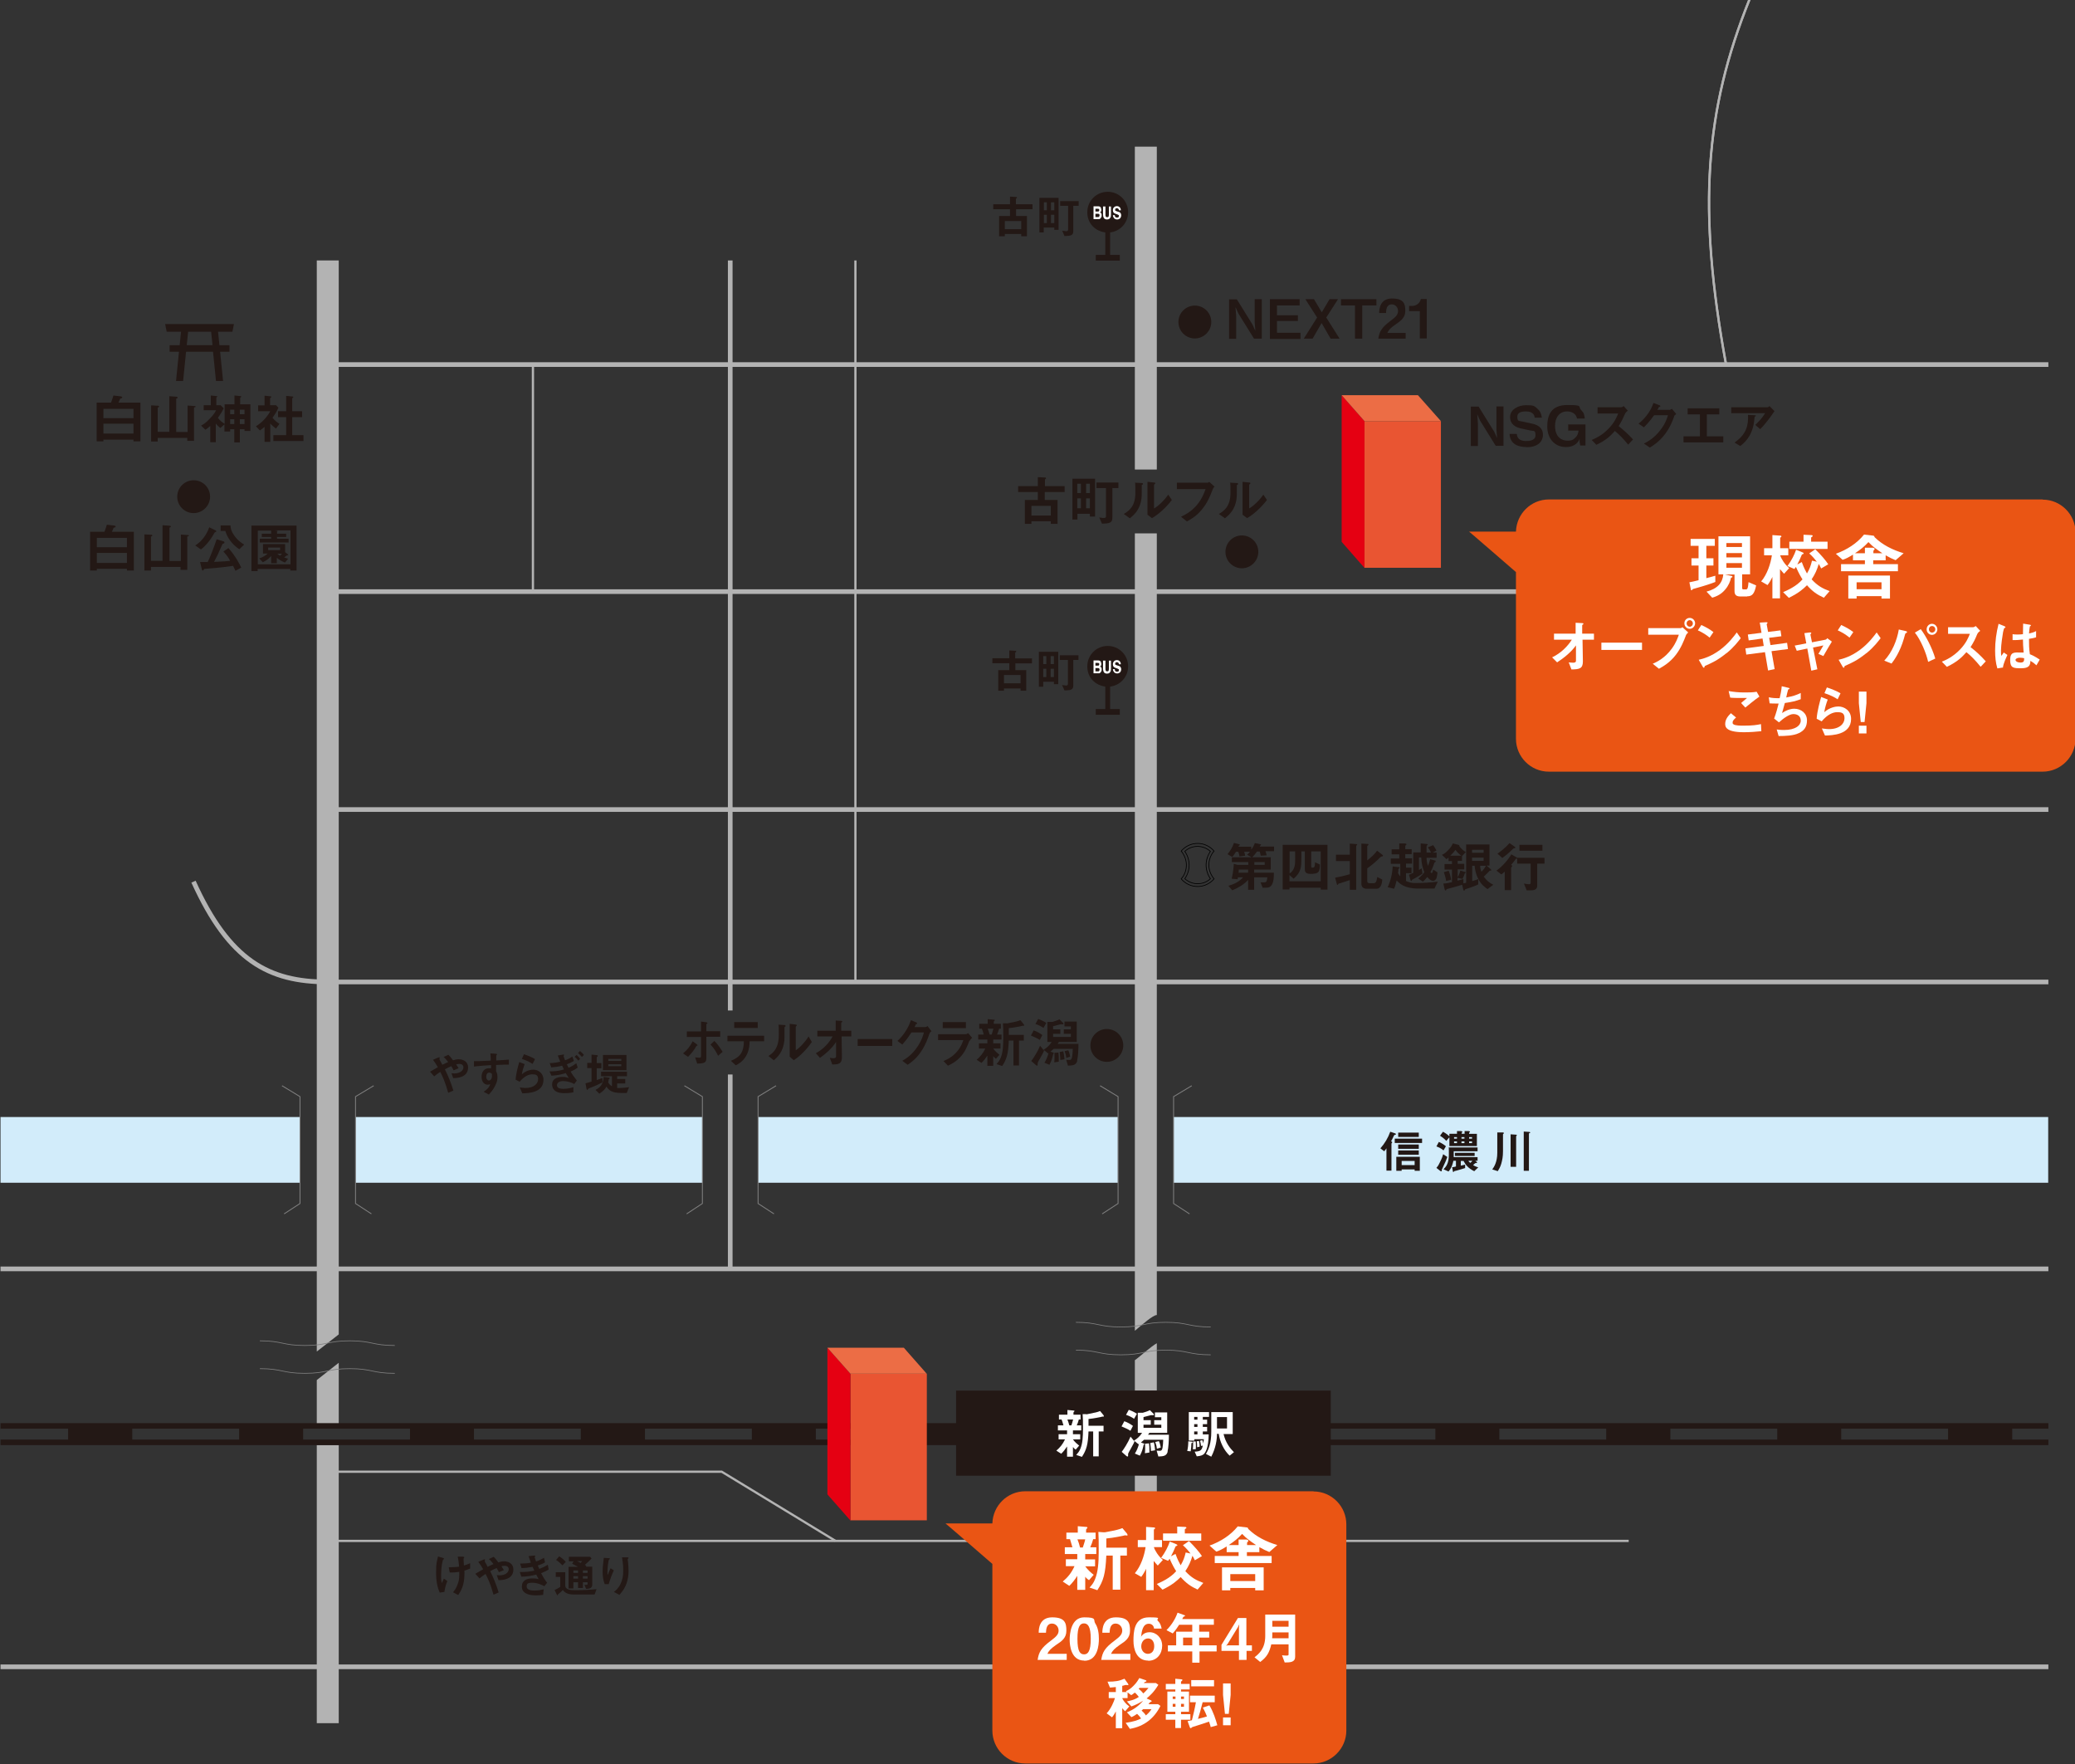
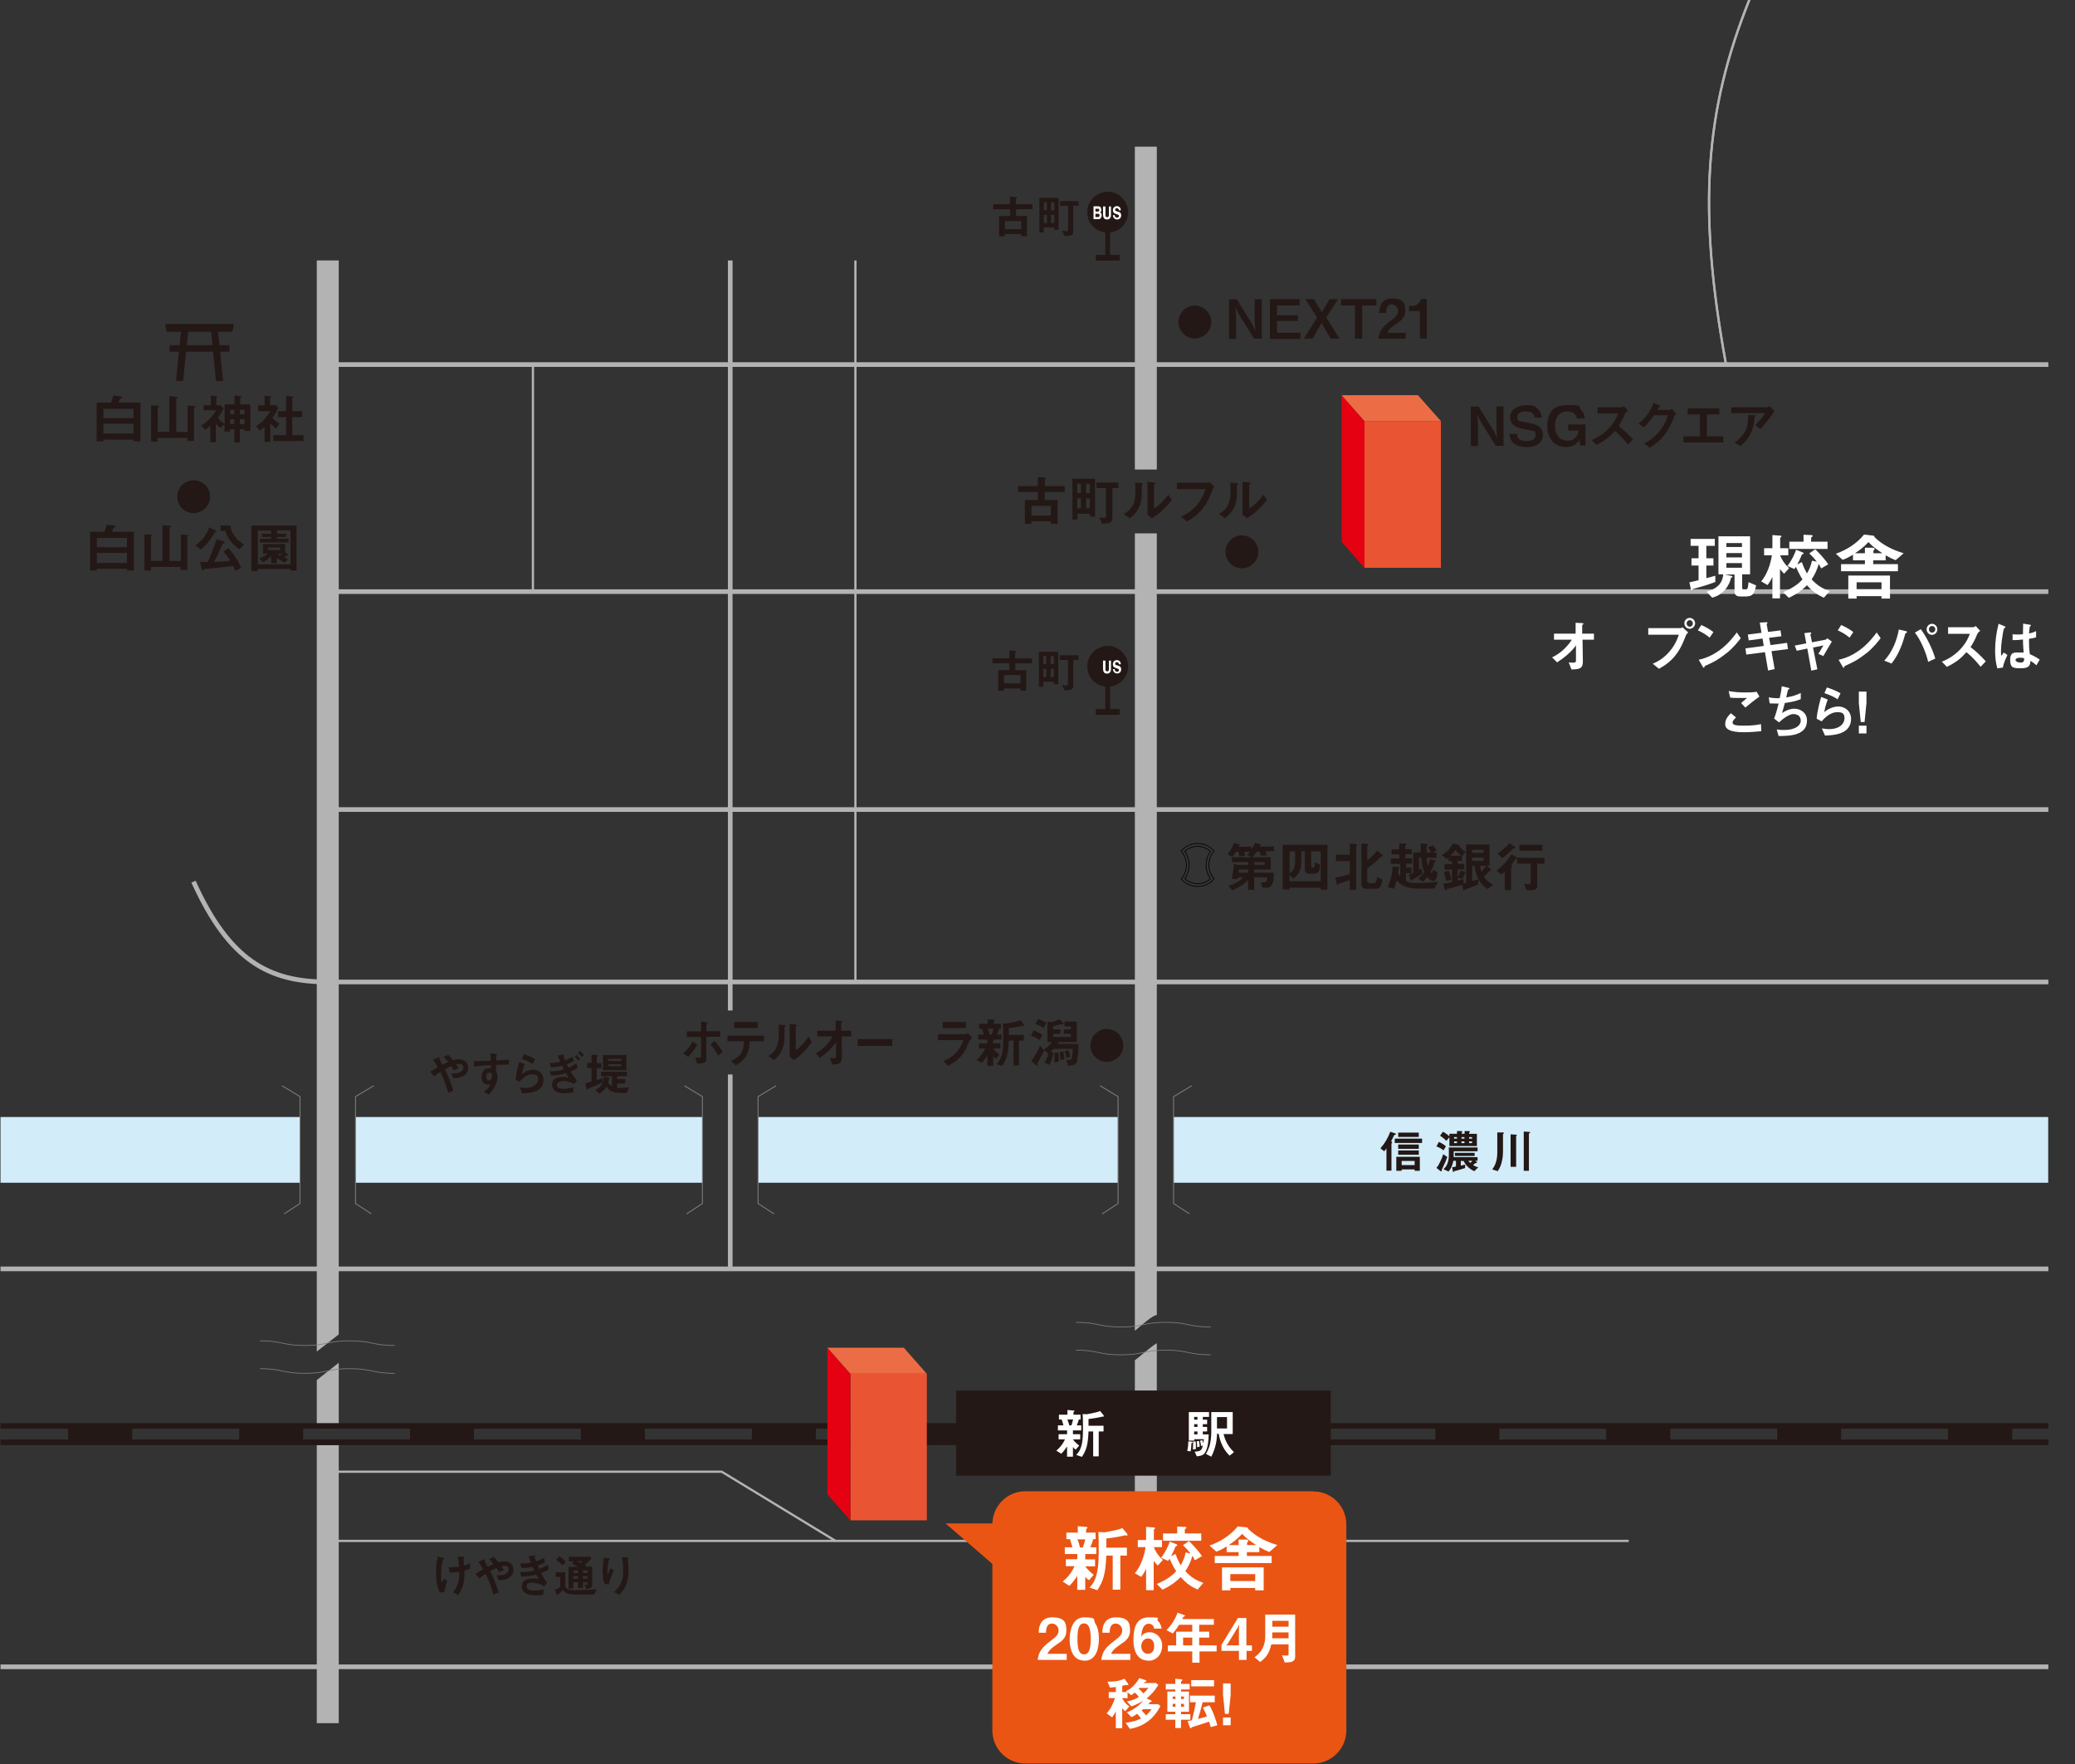
<svg xmlns="http://www.w3.org/2000/svg" id="_レイヤー_1" data-name="レイヤー_1" width="1200" height="1020" version="1.1" viewBox="0 0 1200 1020">
  <rect x="0" y="0" width="1200" height="1020" fill="#333333" stroke="none" />
  <defs>
    <style>
      .st0 {
        fill: #231815;
      }

      .st1 {
        fill: #d2ecfa;
      }

      .st2 {
        fill: #fff;
      }

      .st3 {
        fill: #ea5514;
      }

      .st4, .st5, .st6, .st7, .st8 {
        fill: none;
        stroke-miterlimit: 10;
      }

      .st4, .st7 {
        stroke: gray;
      }

      .st4, .st8 {
        stroke-width: .4px;
      }

      .st9 {
        fill: #b3b3b3;
      }

      .st10 {
        fill: #ec6d45;
      }

      .st5 {
        stroke-width: 1.3px;
      }

      .st5, .st6 {
        stroke: #b3b3b3;
      }

      .st6 {
        stroke-width: 2.7px;
      }

      .st7 {
        stroke-width: .5px;
      }

      .st11 {
        fill: #e95532;
      }

      .st12 {
        fill: #e50012;
      }

      .st8 {
        stroke: #000;
      }
    </style>
  </defs>
  <rect class="st9" x="183.2" y="835.6" width="12.7" height="160.8" />
  <rect class="st1" x=".3" y="645.9" width="173.2" height="38" />
  <rect class="st1" x="205.6" y="645.9" width="200.6" height="38" />
  <rect class="st1" x="678.7" y="645.9" width="505.8" height="38" />
  <rect class="st1" x="438.4" y="645.9" width="208.1" height="38" />
  <polygon class="st9" points="195.9 771.6 195.9 150.6 183.2 150.6 183.2 781.5 195.9 771.6" />
  <polygon class="st9" points="183.2 798 183.2 823.5 195.9 823.5 195.9 788 183.2 798" />
  <path class="st9" d="M656.3,786.5v17.6h12.7v-27.4c-3.2,1.7-11.3,9-12.7,9.8Z" />
  <path class="st9" d="M669,760.4v-452h-12.7v461.1c4.3-3.6,10.6-9.2,12.7-9.1Z" />
  <rect class="st9" x="656.3" y="84.8" width="12.7" height="186.7" />
  <line class="st6" x1="422.3" y1="621.3" x2="422.3" y2="733.7" />
  <line class="st6" x1="422.3" y1="150.6" x2="422.3" y2="584.3" />
  <line class="st6" x1=".3" y1="733.7" x2="1184.6" y2="733.7" />
  <line class="st6" x1=".3" y1="963.8" x2="1184.6" y2="963.8" />
  <path class="st0" d="M1184.6,835.6H.3v-12.7h1184.3v12.7ZM39.4,826.1H.3v6.3h39.1v-6.3ZM1184.6,826.1h-20.9v6.3h20.9v-6.3ZM1126.6,826.1h-61.8v6.3h61.8v-6.3ZM1027.8,826.1h-61.8v6.3h61.8v-6.3ZM928.9,826.1h-61.8v6.3h61.8v-6.3ZM830.1,826.1h-61.8v6.3h61.8v-6.3ZM731.3,826.1h-61.8v6.3h61.8v-6.3ZM632.4,826.1h-61.8v6.3h61.8v-6.3ZM533.6,826.1h-61.8v6.3h61.8v-6.3ZM434.8,826.1h-61.8v6.3h61.8v-6.3ZM335.9,826.1h-61.8v6.3h61.8v-6.3ZM237.1,826.1h-61.8v6.3h61.8v-6.3ZM138.3,826.1h-61.8v6.3h61.8v-6.3Z" />
  <line class="st6" x1="189.6" y1="210.8" x2="1184.6" y2="210.8" />
  <line class="st6" x1="189.6" y1="342.1" x2="1184.6" y2="342.1" />
  <line class="st6" x1="189.6" y1="468.1" x2="1184.6" y2="468.1" />
  <path class="st6" d="M1184.6,567.8H189.6c-34.2,0-57-12.3-77.7-58" />
  <line class="st5" x1="308.2" y1="210.8" x2="308.2" y2="342.1" />
  <line class="st5" x1="494.7" y1="150.6" x2="494.7" y2="567.8" />
  <path class="st5" d="M998.2,210.8c-16.7-90.8-12.1-147.2,13.5-211" />
  <rect class="st0" x="552.9" y="804.1" width="216.7" height="49.2" />
  <path class="st4" d="M150.3,775.3c13,0,13,2.7,26,2.7s13-2.7,26-2.7,13,2.7,26,2.7" />
  <path class="st4" d="M150.3,791.4c13,0,13,2.7,26,2.7s13-2.7,26-2.7,13,2.7,26,2.7" />
  <path class="st4" d="M622.2,764.6c13,0,13,2.7,26,2.7s13-2.7,26-2.7,13,2.7,26,2.7" />
  <path class="st4" d="M622.2,780.7c13,0,13,2.7,26,2.7s13-2.7,26-2.7,13,2.7,26,2.7" />
  <polyline class="st7" points="636.2 627.8 646.6 634.1 646.6 695.9 637.4 701.9" />
  <polyline class="st7" points="689.2 627.8 678.7 634.1 678.7 695.9 687.9 701.9" />
  <polyline class="st7" points="395.8 627.8 406.2 634.1 406.2 695.9 397.1 701.9" />
  <polyline class="st7" points="448.8 627.8 438.4 634.1 438.4 695.9 447.6 701.9" />
  <polyline class="st7" points="163.1 627.8 173.5 634.1 173.5 695.9 164.3 701.9" />
  <polyline class="st7" points="216.1 627.8 205.6 634.1 205.6 695.9 214.8 701.9" />
  <g>
    <path class="st0" d="M652.4,122.7c0-6.6-5.3-11.8-11.8-11.8s-11.8,5.2-11.8,11.8,4.6,10.9,10.4,11.7v13h-5.5v3.3h13.9v-3.3h-5.6v-13c5.9-.7,10.4-5.6,10.4-11.7Z" />
    <path class="st2" d="M636.6,120.2c.2.3.3.7.3,1.1s0,.8-.3,1.1c0,.2-.2.3-.4.4.3.1.5.4.7.6.2.3.2.7.2,1.1s0,.8-.3,1.2c-.1.2-.2.4-.4.6-.2.2-.4.3-.6.4-.3,0-.5,0-.8,0h-2.6v-7.4h2.8c.7,0,1.2.3,1.5.8M633.5,120.7v1.6h1.4c.3,0,.5,0,.6-.2.2-.1.2-.3.2-.6s0-.6-.3-.7c-.2,0-.4-.1-.7-.1h-1.2ZM633.5,123.5v2h1.4c.2,0,.4,0,.6-.1.2-.2.4-.5.4-.9s-.1-.6-.4-.8c-.1,0-.3-.1-.6-.1h-1.4Z" />
    <path class="st2" d="M638.1,119.4h1.2v4.5c0,.5,0,.9.1,1.1.1.4.5.6.9.6s.8-.2.9-.6c0-.2.1-.6.1-1.1v-4.5h1.2v4.5c0,.8,0,1.4-.3,1.8-.3.8-1,1.2-2,1.2s-1.7-.4-2-1.2c-.2-.4-.3-1.1-.3-1.8v-4.5Z" />
    <path class="st2" d="M644.7,124.5c0,.4.1.6.2.8.2.3.5.5,1,.5s.5,0,.7-.1c.3-.1.5-.4.5-.8s0-.5-.3-.6c-.2-.1-.4-.3-.8-.4l-.6-.2c-.6-.2-1-.4-1.2-.6-.4-.3-.6-.9-.6-1.6s.2-1.2.6-1.6c.4-.4.9-.7,1.7-.7s1.1.2,1.6.6c.4.4.7,1,.7,1.8h-1.1c0-.5-.2-.8-.5-1-.2-.1-.4-.2-.7-.2s-.6,0-.7.2c-.2.2-.3.4-.3.7s0,.5.3.6c.1,0,.4.2.7.3l1,.3c.4.1.8.3,1,.5.3.4.5.9.5,1.5s-.2,1.2-.6,1.7c-.4.4-1,.7-1.7.7s-1.3-.2-1.8-.7c-.4-.5-.7-1.1-.7-1.8h1.1Z" />
  </g>
  <path class="st0" d="M727.7,319.1c0,5.2-4.3,9.5-9.5,9.5s-9.5-4.2-9.5-9.5,4.3-9.5,9.5-9.5,9.5,4.2,9.5,9.5" />
  <path class="st0" d="M649.6,604.5c0,5.2-4.3,9.5-9.5,9.5s-9.5-4.2-9.5-9.5,4.3-9.5,9.5-9.5,9.5,4.2,9.5,9.5" />
  <path class="st0" d="M121.5,287.2c0,5.2-4.3,9.5-9.5,9.5s-9.5-4.2-9.5-9.5,4.3-9.5,9.5-9.5,9.5,4.2,9.5,9.5" />
  <path class="st0" d="M700.5,186.2c0,5.2-4.3,9.5-9.5,9.5s-9.5-4.2-9.5-9.5,4.3-9.5,9.5-9.5,9.5,4.2,9.5,9.5" />
  <g>
    <path class="st0" d="M604.2,284.5v4.6h7.4v13.8h-3.9v-1.5h-11.2v1.5h-3.8v-13.8h7.5v-4.6h-11.4v-3.4h11.4v-5.2l4,.2c.3,0,.7,0,.7.4s0,.2-.3.5c-.3.3-.3.3-.3.4v3.7h11.4v3.4h-11.4ZM607.7,292.5h-11.2v5.6h11.2v-5.6Z" />
    <path class="st0" d="M630.3,298.7v-1.6h-7.2v3.3h-2.9v-23.6h13.1v21.9h-2.9ZM625.1,279.7h-2.1v5.4h2.1v-5.4ZM625.1,288.2h-2.1v5.7h2.1v-5.7ZM630.3,279.7h-2.2v5.4h2.2v-5.4ZM630.3,288.2h-2.2v5.7h2.2v-5.7ZM643.3,282.2v17.2c0,2.9-1.6,3.3-6,3.4l-1.6-3.6c1.4.3,2.4.3,2.7.3.9,0,1.2-.3,1.2-1v-16.3h-5.5v-3.2h12.7v3.2h-3.6Z" />
    <path class="st0" d="M660.5,280.3c-.2.2-.2.2-.2.4,0,5.8,0,6.3-.2,7.7-.8,6.5-4.5,9.5-6.7,11.3l-3.5-2.5c3-1.8,6.7-4.4,6.7-12.2s-.2-5-.3-5.9l3.8.2c.6,0,.9.1.9.5s0,.2-.4.5ZM666.3,299.7l-2.7-2.1v-19l3.6.4c.3,0,.9,0,.9.4s0,.2-.3.5c0,0-.4.3-.4.4v13.7c2.7-1.5,6.2-5,8.2-8l2.1,3.1c-3.1,4.1-7.7,8.4-11.5,10.5Z" />
    <path class="st0" d="M701.3,283c-1.4,3.7-2.9,7.6-6.3,11.7-3.2,3.9-6.7,5.8-8.6,6.8l-3.4-2.7c5.4-2.5,11-6.6,14.2-16h-16.6v-3.7h17.7c.4,0,.7-.2,1-.5l3.1,2.8c-.6.5-.8.9-1.1,1.6Z" />
    <path class="st0" d="M715.5,280.3c-.2.2-.2.2-.2.4,0,5.8,0,6.3-.2,7.7-.8,6.5-4.5,9.5-6.7,11.3l-3.5-2.5c3-1.8,6.7-4.4,6.7-12.2s-.2-5-.3-5.9l3.8.2c.6,0,.9.1.9.5s0,.2-.4.5ZM721.3,299.7l-2.7-2.1v-19l3.6.4c.3,0,.9,0,.9.4s0,.2-.3.5c0,0-.4.3-.4.4v13.7c2.7-1.5,6.2-5,8.2-8l2.1,3.1c-3.1,4.1-7.7,8.4-11.5,10.5Z" />
  </g>
  <g>
    <path class="st0" d="M73.4,329.9v-1h-17.4v1h-3.9v-22.4h8.3c.6-1.5.9-2.5,1.4-4.1l4.3.5c.2,0,.8.2.8.6s-.5.5-1.2.7c-.3.9-.6,1.4-1,2.3h12.7v22.4h-3.9ZM73.4,311h-17.4v5.4h17.4v-5.4ZM73.4,319.7h-17.4v5.8h17.4v-5.8Z" />
    <path class="st0" d="M108.6,310s-.3.2-.3.4v19.1h-3.9v-1.7h-17.1v2.1h-3.8v-20.9l4,.2c.4,0,.6.2.6.5s-.3.3-.4.4c-.1,0-.4.2-.4.4v13.8h6.7v-20.6l4.1.3c.3,0,.7,0,.7.5s-.3.3-.4.4c-.2,0-.4.2-.4.4v19.1h6.6v-15.3l4.1.3c.3,0,.5,0,.5.3s-.2.4-.4.5Z" />
    <path class="st0" d="M124.6,307.7q-.4,0-.7.6c-3.1,5.7-6.6,8.6-7.7,9.4l-3.3-2.3c3.8-2.3,6.7-6.4,8.1-10.5l3.7,1.8c.2.1.4.3.4.5,0,.3-.3.4-.5.4ZM136.1,329.9c-.5-1-.8-1.6-1.3-2.7-7.6,1.1-13.3,1.5-16,1.7-.4,0-.7,0-.9.4-.4.5-.4.6-.6.6-.3,0-.5-.4-.6-.8l-1-4.1c.7,0,1.1,0,4.4,0,1.3-2.5,3.5-8.2,5.2-13.2l3.9,1.2c.4.1.6.4.6.7,0,.4-.2.5-.8.7-.3,0-.3.2-.8,1.2-2.1,4.8-2.3,5.3-4.4,9.3,5.5-.2,7.3-.4,9.3-.6-.9-1.8-1.9-3.1-3.9-5.4l2.9-2c4.3,4.9,6.4,9.2,7.4,11.3l-3.4,1.9ZM138.4,317.6c-4.2-2.8-6.9-6.6-8.1-10.6h-2.7v-3.2h5.7c0,1,.1,2.9,2.2,5.9,2.2,3.1,4.6,4.5,5.7,5.2l-2.8,2.7Z" />
    <path class="st0" d="M167.9,329.9v-.9h-18.9v1.2h-3.6v-26.3h26.1v26h-3.6ZM167.9,306.7h-9.2l1.4.2c.2,0,.4,0,.4.2s-.2.3-.3.4v1.1h5.3v1.9h-5.3v1h6.7v2.2h-16.7v-2.2h6.6v-1h-5.4v-1.9h5.4v-1.8h-7.7v19.5h18.9v-19.5ZM166,321.1c-.6.4-1.4,1-1.7,1.2.5.2,1.3.5,2.3.8l-1.8,2.2c-1.7-.7-3.7-1.8-4.7-2.8v3.2h-3.3v-4.2c-1.5,1.8-3,2.7-4.8,3.6l-2.1-2.2c1.8-.6,3.5-1.5,4.9-2.8h-2.7v-5.5h12.8v4.7l1.4,1.1c.2.1.4.3.4.5s-.4.2-.8.2ZM162,316.6h-6.9v1.5h6.9v-1.5ZM160.4,320.2c.2.2.5.5,1.5,1.1.4-.3.9-.7,1.2-1.1h-2.7Z" />
  </g>
  <g>
    <path class="st0" d="M262.1,623.5l-1-2.9c.5,0,1.1.1,1.7.1,3.2,0,5.2-1.7,5.2-3.5s-1.6-2-2.5-2-1.4.2-1.7.3c.4.5.8,1.2,1.4,2.2l-2.9,1.2c-.2-.5-.5-1.1-1.3-2.4-1.3.6-2.1.9-3.7,1.8,2,4.1,3.3,7.3,4.9,12.3l-3,1.3c-1.8-6.5-3.4-9.8-4.6-12.1-1.8,1.2-2.6,1.8-3.5,2.6l-2.4-2.7c.4-.2.8-.5,4.5-2.6-.9-1.6-1.7-2.9-2.8-4.3l2.8-1.2c.3-.1,1.1-.5,1.1,0s-.2.7-.2.8.3.5.3.7c.2.3,1,1.7,1.4,2.6,1.4-.7,2.2-1.1,3.4-1.6-1.3-1.7-2-2.4-2.7-2.9l2.8-1.3c.8.8,1.4,1.4,2.7,3.2.9-.3,2.1-.6,3.3-.6,2.5,0,5.4,1.3,5.4,4.7,0,6-6.6,6.2-8.6,6.2Z" />
    <path class="st0" d="M286.9,615.7v3.7c.3.6.8,1.6.8,3.3s-.2,2.8-1.4,5.2c-1.2,2.5-2.7,4-3.6,5l-3-1.6c1.6-1,3.2-2.4,3.8-4.4-.6.2-1,.3-1.4.3-.7,0-1.5-.2-2.2-.8-1.1-1-1.4-2.4-1.4-3.7,0-2.9,1.5-5,4.2-5s.9,0,1.3.2v-2c-2.4.1-6.5.4-9.9.8v-3.1c1.8,0,4.1,0,9.7-.3,0-.8,0-2.2-.2-4.2l3,.2c.6,0,.8.1.8.4s0,.2-.2.4c-.2.2-.2.2-.2.3v2.8c3.7-.2,4.6-.3,7.3-.5v2.9c-2,0-3.8,0-7.3.2ZM284,620.6c-.3-.3-.6-.4-1-.4-1.1,0-1.8.9-1.8,2.4s.9,2.2,1.5,2.2,1.8-.6,1.8-2.5,0-1.3-.5-1.7Z" />
    <path class="st0" d="M302,632.1l-1.4-3.3c.9.1,2.1.3,3.3.3,5,0,7.3-2.6,7.3-5.1s-1.4-2.8-3.4-2.8-4.6,1.1-7.3,4.3l-2.3-1.2c.2-3.6,1.5-8.2,2.1-10.2l3.1,1.2c-.7,1.9-1.3,3.9-1.6,5.9,2.4-2.2,5.2-2.7,6.6-2.7,2.8,0,5.9,2,5.9,5.9,0,7.6-8.9,7.7-12.3,7.8ZM308,615.2c-1.7-1.1-3-1.8-6.2-2.9l1.2-2.7c1.8.6,4.3,1.5,6.4,2.8l-1.4,2.8Z" />
    <path class="st0" d="M329.9,619.4c.9,1.7,2.2,3.5,3.7,5.4l-1.5,2c-2-1.1-4.3-1.7-6.5-1.7s-3.5,1.1-3.5,2.4c0,1.9,2.2,2.1,3.7,2.1,2.8,0,4.6-.6,5.8-1v3c-2,.5-4.7.5-5.4.5s-3.5,0-5.2-1.4c-1.4-1.1-1.7-2.6-1.7-3.6,0-4.1,4.4-4.4,6-4.4s1.4,0,3.6.6c-.7-1.1-1-1.7-1.7-2.8-2.3.7-4.6,1.3-8.3,1.5l-1.1-2.5c1.8,0,4.7,0,8.3-1.1-.3-.7-.6-1.3-1-2.2-2.3.6-3.8.8-6.3,1l-.9-2.5c2.4,0,3.9-.3,6.1-.8-.6-1.4-.9-2.2-1.4-3.6l3-.5c.2,0,.6-.2.6.2s-.3.5-.3.6.4,1.3.9,2.5c1.6-.6,2.9-1.2,4.2-2.2l.9,2.6c-1.6.9-2.7,1.4-4.1,1.9.5,1,.7,1.5,1,2,1.9-.7,3.7-2,4.5-2.6l.8,2.5c-1.2.9-2.2,1.5-4.1,2.3ZM334.4,613.3c-.4-.5-1.1-1.5-2.1-2.2l1.1-1.1c.9.7,1.6,1.6,2.1,2.3l-1.2,1.1ZM336.5,611.1c-.5-.5-1.3-1.4-2.2-2.2l1.1-1.2c1,.8,1.9,1.8,2.3,2.3l-1.1,1.1Z" />
    <path class="st0" d="M348.4,625.9c-2.4,1.2-4.8,2.3-7.3,3.2-.6.2-.7.3-1,.6-.2.3-.3.5-.5.5s-.4-.4-.4-.5l-.6-3.3c1.3-.3,2.2-.6,3.5-1v-7.8h-2.5v-3h2.5v-4.8l2.9.3c.4,0,.7.1.7.4s0,.2-.3.5c-.2.2-.3.3-.3.5v3.2h2.7v3h-2.7v6.8c.9-.3,2.2-.7,3.3-1.2v2.8ZM362.5,632h-3c-5.9,0-7.4-1.7-8.8-3.7-.8,1.5-1.7,2.5-4.1,4.1l-2.2-2.2c1.1-.6,2.2-1.2,3.3-2.7,1.1-1.7,1.3-3.3,1.4-4.8l3,.4c.2,0,.5.1.5.3s0,.3-.3.5c-.3.3-.3.3-.3.5,0,.5-.1.7-.3,1.4.6,1.1,1.2,1.7,2.2,2.3v-5.8h-6.3v-2.6h15v2.6h-5.7v1.6h4.7v2.6h-4.7v2.6c.8,0,1.6,0,1.7,0,.9,0,3.7-.2,5.2-.5l-1.3,3.3ZM348.7,618.8v-8.8h13.6v8.8h-13.6ZM359.3,612.3h-7.5v1.1h7.5v-1.1ZM359.3,615.4h-7.5v1.1h7.5v-1.1Z" />
  </g>
  <g>
    <path class="st0" d="M256.9,920.5l-2.6.4c-.7-1.7-2.1-4.8-2.1-11.4s.4-5.8,1.1-9.5l2.7.8c0,0,.8.2.8.5s0,.2-.4.4c-.6.5-1.3,5-1.3,8.6s0,3.3.5,5.1c.4-1,.5-1.4,1.1-2.6l2,1.4c-.9,2.1-1.4,4.2-1.7,6.3ZM268.6,908.4c0,.8,0,1.1,0,1.6,0,6.8-2.1,10-3.6,12.3l-3-1.6c1-1.3,1.9-2.4,2.6-4.5.6-1.7,1-2.6,1-5.9v-1.4c-2,.3-3.4.4-5.5.4l-.6-3.1c.9,0,1.2,0,1.7,0,2,0,3.4-.2,4.3-.3-.2-2.1-.3-3.5-.8-5.8h3.1c.2.1.7.1.7.4s-.2.3-.2.4c-.2.2-.2.3-.2.5s0,.7,0,.8c0,.1.1,1.7.2,3,1.4-.4,2.3-.7,3.6-1.3v3.1c-1,.4-1.8.7-3.4,1.2Z" />
    <path class="st0" d="M288.3,913.7l-1-2.9c.5,0,1.1.1,1.7.1,3.2,0,5.2-1.7,5.2-3.5s-1.6-2-2.5-2-1.4.2-1.7.3c.4.5.8,1.2,1.4,2.2l-2.9,1.2c-.2-.5-.5-1.1-1.3-2.4-1.3.6-2.1.9-3.7,1.8,2,4.1,3.3,7.3,4.9,12.3l-3,1.3c-1.8-6.5-3.4-9.7-4.6-12-1.8,1.2-2.6,1.8-3.5,2.6l-2.4-2.7c.4-.2.8-.5,4.5-2.6-.9-1.6-1.7-2.9-2.8-4.3l2.8-1.2c.3-.1,1.1-.5,1.1,0s-.2.7-.2.8.3.5.3.7c.2.3,1,1.7,1.4,2.6,1.4-.7,2.2-1.1,3.4-1.6-1.3-1.7-2-2.4-2.7-2.9l2.8-1.3c.8.8,1.4,1.4,2.7,3.2.9-.3,2.1-.6,3.3-.6,2.5,0,5.4,1.3,5.4,4.7,0,6-6.6,6.2-8.6,6.2Z" />
    <path class="st0" d="M312.9,909.6c1.7,3.2,2.5,4.3,3.5,5.6l-1.6,2c-1.3-.7-3.9-2-7-2s-3.2.8-3.2,2.2c0,2.3,3.5,2.3,4.4,2.3,2.5,0,4.1-.4,5.4-.7l-.3,3.2c-.7.1-2.1.3-4.2.3-4.8,0-8.1-1.5-8.1-5.1s2.9-4.7,5.9-4.7,2.5.2,3.8.4c-.6-1.1-.9-1.6-1.4-2.6-2.8.7-5.1,1.1-8.6,1.2l-.9-2.7c3.8,0,5.5-.2,8.4-.8-.4-.9-.7-1.6-1-2.2-2.7.5-4.2.7-6.4.7l-.8-2.6c2.6,0,3.9-.1,6.2-.5-.6-1.7-.9-2.5-1.3-3.8l3-.3c.2,0,.9-.1.9.2s0,.2-.2.3c-.2.2-.2.3-.2.4,0,.2.5,1.5.8,2.5,1.8-.6,2.8-1.1,4.6-2.1l.6,2.6c-1.5,1-3,1.4-4.2,1.8.3.8.5,1.1.9,2,2-.8,3.1-1.3,4.9-2.4l.5,2.7c-1.5,1-2.5,1.4-4.2,2.1Z" />
    <path class="st0" d="M343.7,922h-11.9c-4.2,0-5.5-1.6-6.3-2.6-.9.9-1.4,1.4-2.7,2.4-.2.3-.3.7-.4.7s-.2-.2-.3-.3l-1.4-2.8c1-.4,2.3-1.1,3.3-1.8v-5.8h-2.6v-2.7h5.5v7.7c0,2.7,3.8,2.7,6,2.7,4,0,8.1-.2,12.1-.6l-1.1,3ZM325.3,905.2c-.7-.8-2-2.1-3.7-3.2l1.8-2.1c1.4.9,2.5,1.8,3.8,3.2l-1.9,2ZM340.3,918.7h-1.4l-.9-2.3c1.7,0,1.8,0,1.8-.6v-.9h-2.7v3.3h-2.8v-3.3h-2.7v3.6h-2.8v-12.5h5.5c-1.1-.6-2.2-1.2-3.4-1.8l.8-1.4h-2.7v-2.6h12.3l.8,1c-.6.6-1.7,1.8-3.9,3.7.1,0,.7.4.9.5l-.4.5h3.8v10.5c0,1.1-.8,2.2-2.3,2.2ZM334.3,908.1h-2.7v1.4h2.7v-1.4ZM334.3,911.4h-2.7v1.4h2.7v-1.4ZM333.7,902.7c.3.1,1.8.8,2.1,1,.4-.4.7-.8.8-1h-3ZM339.8,908.1h-2.7v1.4h2.7v-1.4ZM339.8,911.4h-2.7v1.4h2.7v-1.4Z" />
    <path class="st0" d="M352,916h-2.3c-.9-2.3-1.2-4.8-1.2-7.3s.5-6.4.7-7.9l2.9.2c.2,0,.6,0,.6.3s-.3.3-.4.4c-.6.5-1,5.6-1,7.2s0,1.1.2,1.7c.3-.9.9-2.3,1.6-3.8l1.9,1.2c-1.2,2.6-2.2,5.3-3,8.1ZM361.9,916.7c-1.3,2.9-2.8,4.5-3.7,5.5l-3.2-1.7c1-.7,2.5-1.9,3.8-4.5,1.1-2.2,1.6-4.7,1.6-7.2s0-4.4-.7-8.3h3.2c0,0,.6,0,.6.4s-.5.4-.5.6.1,1.4.2,1.6c.2,1.9.3,3.9.3,5.6s-.2,4.6-1.6,8Z" />
  </g>
  <g>
    <path class="st0" d="M587.6,121v3.9h6.3v11.7h-3.3v-1.3h-9.5v1.3h-3.3v-11.7h6.3v-3.9h-9.7v-2.9h9.7v-4.4l3.4.2c.3,0,.6,0,.6.4s0,.2-.3.4c-.3.2-.3.3-.3.3v3.1h9.6v2.9h-9.6ZM590.6,127.8h-9.5v4.7h9.5v-4.7Z" />
    <path class="st0" d="M609.7,133v-1.4h-6.1v2.8h-2.5v-20h11.1v18.5h-2.5ZM605.4,117h-1.7v4.6h1.7v-4.6ZM605.4,124.2h-1.7v4.8h1.7v-4.8ZM609.7,117h-1.9v4.6h1.9v-4.6ZM609.7,124.2h-1.9v4.8h1.9v-4.8ZM620.7,119v14.6c0,2.5-1.3,2.8-5.1,2.9l-1.3-3.1c1.2.2,2.1.3,2.3.3.7,0,1.1-.3,1.1-.9v-13.8h-4.6v-2.7h10.7v2.7h-3Z" />
  </g>
  <g>
    <path class="st0" d="M652.4,385.3c0-6.6-5.3-11.8-11.8-11.8s-11.8,5.2-11.8,11.8,4.6,10.9,10.4,11.7v13h-5.5v3.3h13.9v-3.3h-5.6v-13c5.9-.7,10.4-5.6,10.4-11.7Z" />
-     <path class="st2" d="M636.6,382.8c.2.3.3.7.3,1.1s0,.8-.3,1.1c0,.2-.2.3-.4.4.3.1.5.4.7.6.2.3.2.7.2,1.1s0,.8-.3,1.2c-.1.2-.2.4-.4.6-.2.2-.4.3-.6.4-.3,0-.5,0-.8,0h-2.6v-7.4h2.8c.7,0,1.2.3,1.5.8M633.5,383.3v1.6h1.4c.3,0,.5,0,.6-.2.2-.1.2-.3.2-.6s0-.6-.3-.7c-.2,0-.4-.1-.7-.1h-1.2ZM633.5,386.2v2h1.4c.2,0,.4,0,.6-.1.2-.2.4-.5.4-.9s-.1-.6-.4-.8c-.1,0-.3-.1-.6-.1h-1.4Z" />
    <path class="st2" d="M638.1,382h1.2v4.5c0,.5,0,.9.1,1.1.1.4.5.6.9.6s.8-.2.9-.6c0-.2.1-.6.1-1.1v-4.5h1.2v4.5c0,.8,0,1.4-.3,1.8-.3.8-1,1.2-2,1.2s-1.7-.4-2-1.2c-.2-.4-.3-1.1-.3-1.8v-4.5Z" />
    <path class="st2" d="M644.7,387.1c0,.4.1.6.2.8.2.3.5.5,1,.5s.5,0,.7-.1c.3-.1.5-.4.5-.8s0-.5-.3-.6c-.2-.1-.4-.3-.8-.4l-.6-.2c-.6-.2-1-.4-1.2-.6-.4-.3-.6-.9-.6-1.6s.2-1.2.6-1.7c.4-.4.9-.7,1.7-.7s1.1.2,1.6.6c.4.4.7,1,.7,1.8h-1.1c0-.5-.2-.8-.5-1-.2-.1-.4-.2-.7-.2s-.6,0-.7.2c-.2.2-.3.4-.3.7s0,.5.3.6c.1,0,.4.2.7.3l1,.3c.4.1.8.3,1,.5.3.4.5.9.5,1.5s-.2,1.2-.6,1.7c-.4.4-1,.7-1.7.7s-1.3-.2-1.8-.7c-.4-.5-.7-1.1-.7-1.8h1.1Z" />
  </g>
  <g>
    <path class="st0" d="M587.2,383.5v4h6.3v11.9h-3.3v-1.3h-9.6v1.3h-3.3v-11.9h6.4v-4h-9.8v-2.9h9.8v-4.5l3.4.2c.3,0,.6,0,.6.4s0,.2-.3.4c-.3.2-.3.3-.3.4v3.2h9.7v2.9h-9.7ZM590.2,390.3h-9.6v4.8h9.6v-4.8Z" />
    <path class="st0" d="M609.5,395.6v-1.4h-6.2v2.9h-2.5v-20.2h11.2v18.7h-2.5ZM605.1,379.4h-1.8v4.6h1.8v-4.6ZM605.1,386.7h-1.8v4.8h1.8v-4.8ZM609.5,379.4h-1.9v4.6h1.9v-4.6ZM609.5,386.7h-1.9v4.8h1.9v-4.8ZM620.7,381.5v14.8c0,2.5-1.3,2.9-5.1,2.9l-1.4-3.1c1.2.2,2.1.3,2.3.3.7,0,1.1-.3,1.1-.9v-13.9h-4.7v-2.7h10.8v2.7h-3.1Z" />
  </g>
  <g>
    <path class="st0" d="M725.2,195.8l-9-14.5-1.7-3.7.4,5.1v13.2h-4.1v-22.8h4.5l9,14.5,1.7,3.7-.4-5.1v-13.2h4.1v22.8h-4.5Z" />
    <path class="st0" d="M734.4,195.8v-22.8h17.2v3.6h-13.1v5.7h12.1v3.3h-12.1v6.8h13.6v3.6h-17.7Z" />
    <path class="st0" d="M769.5,195.8l-5.2-9-5.2,9h-5.1l7.7-12.2-6.8-10.6h5l4.5,7.6,4.5-7.6h4.9l-6.8,10.6,7.7,12.2h-5.1Z" />
    <path class="st0" d="M787.8,176.6v19.2h-4.2v-19.2h-8.1v-3.6h20.5v3.6h-8.1Z" />
    <path class="st0" d="M797.1,195.8c.6-4.1,2-6.5,7.1-10.3,3.3-2.4,4.3-3.7,4.3-5.7s-1.5-3.8-3.6-3.8c-3.2,0-3.3,3.3-3.3,5h-4c0-2,.3-8.4,7.4-8.4s7.7,3.3,7.7,7.2-2.6,5.7-5.6,7.8c-3.1,2.1-3.8,3-4.8,4.9h10.6v3.3h-15.9Z" />
    <path class="st0" d="M821.1,195.8v-15.9h-6.2v-3h1.8c1.7,0,4.3-1,5-4h3.4v22.8h-4Z" />
  </g>
  <g>
    <path class="st0" d="M731.9,492.4c.3.6.4,1.1.6,2.2l-3.4.2c-.2-.9-.3-1.5-.6-2.4h-1.6c-.9,1.3-1.6,2.2-2.7,3.3h10.7v7.1h-9.6v1.8h11.4c0,1.2,0,3.7-.5,5.4-.9,3.3-3,3.3-4.3,3.3h-1.7l-1.2-3.1h2.2c1.3,0,1.5-.9,1.7-2.9h-7.6v7.2h-3.5v-5.7c-2.5,2.7-5.7,4.6-9.2,6l-2.2-2.6c3.2-.9,6.3-2.4,8.5-4.9h-3c0,.5-.1.6-.2,1.1l-3.4-.3c.9-3.7,1.2-7.6,1.2-8.6l2.2.6h6.2v-1.6h-9.5v-2.8h11.4l-2.6-1.5c.7-.6,1.1-.9,1.7-1.7h-3.4c.2.6.4,1.1.6,2.3l-3.3.4c-.2-1.2-.3-1.7-.7-2.7h-1.3c-.9,1.4-1.4,2.2-2.2,3l-2.7-1.6c1.8-2.2,2.9-4.1,3.7-6.5l3.1.8c.2,0,.3.1.3.3s-.2.3-.4.4c-.2.1-.2.2-.4.7h7.4v1.7c.9-1.2,1.5-2.2,2.1-3.8l3.4.7c0,0,.2.1.2.3s-.2.2-.3.3c-.2.1-.2.2-.5.7h8.3v2.7h-5ZM721.9,502.8h-5.5c0,1.2,0,1.3-.2,1.8h5.6v-1.8ZM731.4,498.5h-6v1.6h6v-1.6Z" />
    <path class="st0" d="M763.8,514.5v-1.2h-18.1v1h-3.9v-25.8h25.9v25.9h-3.9ZM763.8,492.3h-5.5v8.4c0,.9,0,1,.8,1,1.2,0,1.3-.7,1.4-3.1l2.8,1.3c0,1.2,0,3.2-.8,4.2-.8,1.1-3,1.2-4.6,1.2-3.3,0-3.3-1.5-3.3-3.2v-9.8h-2v3.7c0,5.1,0,8.3-4.5,12.1l-2.4-2.1v3.6h18.1v-17.4ZM749,492.3h-3.2v12.8c3.2-2.3,3.2-5.2,3.2-8.8v-4Z" />
    <path class="st0" d="M784.7,488.7c-.2.2-.4.3-.4.6v25.2h-3.7v-5.6c-1.5.5-4.6,1.5-4.9,1.6-1.6.4-1.7.5-1.8.7-.2.4-.3.5-.4.5s-.3,0-.3-.2l-1.1-4c1.9-.3,5.1-1,8.5-2v-7.6h-8v-3.7h8v-6.4l4,.3c.2,0,.3,0,.3.2s-.2.3-.3.4ZM799.6,495.2c0,0-.6,0-.8.1-.2,0-1.8,1.6-2.2,2-.6.6-2.8,2.6-5.9,4.8v7.2c0,.9.3,1.4,1.3,1.4h2.3c1.4,0,1.8-1,2.2-3.6l2.9,1.5c-.3,4.6-2.2,5.3-3.3,5.3h-5.7c-2.1,0-3.1-1.1-3.1-3.1v-23l3.7.2c.2,0,.4.1.4.4s-.1.3-.3.4c-.3.2-.4.4-.4.5v8.2c2.9-2.3,4.2-3.6,5.7-5.6l3.1,2.4c.1,0,.3.2.3.4s-.1.2-.2.3Z" />
    <path class="st0" d="M829.8,513.8c-3.1,0-6.3,0-9.5,0-8.2,0-11-3-12.6-4.7-.8,3.2-1.1,4-1.5,4.8l-3.7-.9c1.7-3.5,2.7-7.8,2.9-12l3.2.4c.8,0,.8.2.8.4s0,.2-.3.3c-.3.2-.3.3-.4.5,0,.6,0,1.2-.2,2.2.2.5.5.9,1.3,2v-7.3h-5.5v-3.1h4.9v-2.4h-4.4v-2.9h4.4v-3.4h3.3c.3.1.9.2.9.5s0,.2-.2.3c-.4.4-.5.5-.5.7v1.8h3.7v2.9h-3.7v2.4h3.9v3.1h-3.5v2.3h3.2v3.2h-3.2v4.5c2.1,1,3.6,1.2,5.5,1.2,4.3,0,8.6-.3,12.9-.8l-1.9,3.9ZM830.5,508.1c0,.2-.6,1.2-1.7,1.2s-2.1-.6-3.4-2.2c-1.2,1.5-1.8,2.1-2.5,2.7l-2.7-1.8c1.9-1.6,2.6-2.4,3.5-3.7-1.2-3.1-1.5-4.7-1.8-8.5h-1.3v7.2c.5-.3,1-.5,1.6-.9l.4,3.1c-2.5,1.7-4.7,2.8-5.8,3.4,0,0-.2,0-.2.2-.2.5-.2.6-.4.6-.3,0-.5-.5-.5-.6l-.9-3c.9-.3,1.7-.7,2.5-1.1v-11.8h4.3c0-1.4,0-2.5,0-2.9s0-1.4,0-2.3l3.2.3c.6,0,.9.2.9.4s0,.2-.4.4c-.3.2-.3.3-.3,1.3s0,2.4,0,2.9h2.6c-.5-1-1.1-2.2-1.9-3l3.1-1.3c.7.9,1.4,2,1.9,3.1l-2.2,1.2h2.3v3h-5.8c0,1.2.2,2.7.8,4.7.7-1.6,1.1-3.3,1.3-3.9l2.5.7c.5.1.7.2.7.5s-.1.3-.2.4c-.4.2-.5.3-.6.6-.7,1.9-1,3-2.2,5.2,0,.2.3.6.7.6s.7-1,.8-2l2.5,1.6c-.1,1.8-.5,3.3-.8,4Z" />
    <path class="st0" d="M860.4,514.2c-1.7-1.2-3.8-2.6-5.6-6.2-1.5-3-1.8-5.4-2-7.4h-1.4v8.9c2.3-.7,2.8-.9,3.5-1.2v3.1c-.7.3-1,.5-1.3.6-2.6,1-3.4,1.3-5.6,2-.6.2-.7.2-.8.5-.3.5-.3.5-.5.5-.3,0-.5-.6-.5-.7l-.6-2.7c-3.5,1.1-5.9,1.7-8.2,2.3-.7.2-.8.2-1,.6-.1.3-.2.4-.4.4-.3,0-.5-.3-.6-.9l-.7-3.1c1.5,0,3.7-.5,5-.8v-7.3h-4.3v-3.2h4.3v-1.7h-2v-2c-.3.2-.6.5-1.2.9l-2.6-2.5c.9-.4,1.9-.9,3.7-2.8,1.6-1.7,2.1-2.7,2.6-3.8l3.2.8c.4,0,.6.4.6.6s0,.2,0,.3c.9,1.1,2,2.3,3.7,3.3l-2.2,2.3v2.8h-2.5v1.7h3.8v3.2h-3.8v4.5c.7-1.2,1.2-2.4,1.5-3.8l2.8.8c.2,0,.4.2.4.4s-.2.2-.5.2c-.2.7-.7,2.1-1.4,3.4l-2.9-.6v1.6c1.1-.3,2.2-.5,3.4-.9v2.5c.4,0,.7-.2,1.6-.4v-22.1h13.5v12.2h-1.7l2.3,2c0,0,.4.3.4.6s0,.3-.3.3c-.2,0-.6,0-.7.2-.8.8-1.2,1.3-3.3,3.3,1.7,2.4,3.2,3.5,5.5,4.7l-3.2,2.4ZM836.3,509.4c-.2-1.8-.8-3.7-1.3-5.1l2.8-.8c1,2.7,1.3,4.2,1.4,5.2l-2.9.7ZM841.7,491.4c-.9,1.4-2.4,2.8-3,3.4h6.5c-.9-.6-2.2-1.5-3.5-3.4ZM858,491.4h-6.7v1.7h6.7v-1.7ZM858,495.9h-6.7v1.9h6.7v-1.9ZM856,500.6c0,1.4.3,2.2.7,3.5,1.1-1,2.1-2.5,2.7-3.5h-3.3Z" />
    <path class="st0" d="M877.1,496.5c-.4,0-.4,0-.5.2-1.1,1.5-1.5,2-2.7,3.4.4.2.6.4.6.7s-.1.4-.3.5c-.1.1-.3.2-.3.5v12.9h-3.7v-10.7c-1,1-1.5,1.3-2,1.6l-2.8-2.2c3.2-2.1,7-6.5,8.6-9.4l3.1,1.8c.2,0,.3.3.3.4,0,.2-.1.3-.3.3ZM875.8,490.5c-.4,0-.4,0-.8.3-2.7,2.8-5.2,4.6-6.2,5.3l-2.8-2.5c1.6-1.1,4.1-2.9,7-6.1l3.1,2.2c.1,0,.3.3.3.4,0,.3-.4.3-.6.3ZM889,499.5v12.6c0,2-1.4,2.7-3.4,2.7h-2.7l-1.6-3.9c1,.2,2.5.4,3,.4s.9-.2.9-1v-10.9h-7.8v-3.4h15.8v3.4h-4.2ZM878.7,491.9v-3.4h13.3v3.4h-13.3Z" />
  </g>
  <g>
    <path class="st0" d="M402.7,604.9c-1.2,2.2-2.9,4.3-4.8,6.2l-2.9-2c2.3-1.8,4.2-4.2,5.6-7l2.3,1.7c0,0,.5.4.5.6s-.4.2-.7.4ZM408.5,599.5v12c0,2.9-.8,3.4-5.3,3.5l-1.2-3.6c.6,0,1.4.2,2.3.2s1.1-.2,1.1-1v-11h-8.2v-3.2h8.2v-5.7l3,.4c.1,0,.7.1.7.5s0,.2-.3.3c-.2.2-.3.2-.3.4v4h8v3.2h-8ZM415.3,610.5c-1.2-2.5-2.5-4.5-4.4-6.5l2.2-2.1c2.3,2.1,4,5.1,4.8,6.3l-2.5,2.2Z" />
    <path class="st0" d="M433.5,602.1c0,1.7-.1,4.9-1.8,8.1-1.9,3.6-4.7,5-6.2,5.8l-2.8-2.6c5.6-2.3,7.4-5.2,7.5-11.3h-9.5v-3.2h21.2v3.2h-8.5ZM424.6,594.4v-3.4h13.6v3.4h-13.6Z" />
    <path class="st0" d="M453.9,593.7c-.2.2-.2.2-.2.4,0,5.8,0,6.3-.1,7.7-.7,6.5-4,9.5-6.1,11.3l-3.1-2.5c2.7-1.7,6-4.4,6-12.2s-.2-5-.3-5.9l3.4.2c.5,0,.8.1.8.5s0,.2-.4.5ZM459.1,613.1l-2.4-2.1v-19l3.3.4c.3,0,.8.1.8.4s0,.2-.3.5c0,0-.3.3-.3.4v13.6c2.4-1.5,5.6-5,7.4-8l1.9,3.2c-2.8,4.1-7,8.4-10.4,10.5Z" />
    <path class="st0" d="M486.7,599.3l.2,11.9c0,3.9-1.8,4.3-5.6,4.3l-1.4-3.8c.3,0,1.3.2,2.1.2s1.5-.3,1.5-.9v-8.5c-2.4,3.7-5.9,6.8-9.3,9.2l-2.4-2.7c4.4-2.3,7.7-6,9.7-9.7h-8.8v-3.3h10.6v-5.9c-.1,0,3.2.2,3.2.2.2,0,.6,0,.6.4s0,.2-.2.3c-.3.2-.4.3-.4.5v4.5h5.8v3.3h-5.6Z" />
    <path class="st0" d="M496,604.8v-4h20v4h-20Z" />
-     <path class="st0" d="M537.5,597.7c-1,3-2.3,6.7-5,10.6-2.8,4.1-5.8,6.2-7.6,7.4l-3.1-2.3c1.7-1,5.5-3.2,8.8-8.2,2.4-3.6,3.3-6.5,3.7-8.2h-7.2c-1,1.5-2.5,3.9-5.3,7l-2.8-2.1c4-3.6,6.6-8.3,7.8-12l2.9,1.2c.2,0,.7.4.7.7s-.3.3-.7.4c-.2.5-.5,1.1-.8,1.7h6.3c.3,0,.8-.3,1.2-.6l2.3,3c-.6.4-1,.8-1.2,1.5Z" />
    <path class="st0" d="M560.6,601.8c-1.1,2.8-2.1,5.7-4.6,8.7-2.9,3.4-6,4.9-7.8,5.7l-2.6-2.7c1.7-.7,4.8-1.9,7.9-5.5,2.4-2.8,3.2-5.4,3.6-6.6h-14.6v-3.4h16c.5,0,1-.4,1.4-.6l2.3,2.7c-1,.9-1.3,1.6-1.4,1.7ZM545.2,594.5v-3.5h13.4v3.5h-13.4Z" />
    <path class="st0" d="M574.4,601.1v2.2h4.2v3h-4.2c1.1,1.6,2.7,2.9,3.6,3.6l-2,2.3c-.8-.5-1.2-1-1.6-1.5v5.6h-3.4v-5.9c-.9,1.4-2.2,3.1-3.4,4.2l-2.8-1.8c2.1-1.8,3.7-3.7,5-6.5h-3.7v-3h4.9v-2.2h-5.3v-2.9h3.2c-.2-.7-.6-2.3-1.1-3.4h-1.5v-2.8h4.9v-2.7l3.4.3c.5,0,.7.1.7.3s-.2.3-.3.4c0,0-.3.3-.3.5v1.2h4.1v2.8h-1c-.3,1.3-.7,2.2-1.2,3.4h2.6v2.9h-4.7ZM571.2,594.8c.4,1,.8,2.2,1.1,3.4h1.2c.2-.7.7-2.1,1-3.4h-3.3ZM591.7,593.1c-.3,0-1,.2-1.4.3-.2,0-3.6.8-6.9,1.1,0,1,0,1.5,0,3.9h8.7v3.3h-2.8v14.4h-3.2v-14.4h-2.7c-.3,7.7-1.2,10.7-3.8,14.7l-3.3-1.1c1-1.2,1.7-1.9,2.4-3.6,1.3-3.1,1.5-6.8,1.5-11.7s0-5.6-.2-8.3h1.9c.3.2.8,0,.9,0,5-1,5.6-1.1,7.3-1.8l1.9,2.3c0,.1.3.4.3.7s-.2.2-.7.2Z" />
    <path class="st0" d="M601.3,601.3c-1.2-.8-3.1-1.7-5.1-2.5l1.6-3c2,.7,3.5,1.6,5,2.7l-1.5,2.9ZM601.1,612.6c-.9,1.7-1,1.9-1,2.3s0,.7,0,.8,0,.5-.3.5-.6-.2-.8-.4l-2.6-2.3c1.1-1.4,3.6-5.2,5.1-8.8l2.3,2.8c-.3.7-.4,1.1-2.7,5.2ZM603.5,594.4c-1.3-.9-3.1-1.8-4.7-2.3l1.6-2.9c1.7.6,3.2,1.3,4.7,2.3l-1.6,2.8ZM623,613.4c-.7,2.4-2.2,2.7-5.4,2.8l-1-3.4c1.1.1,1.7.1,1.8.1,1,0,1.3-.4,1.6-1.7.2-1.1.4-3.3.4-4.7h-11.1c-.3.3-.8.8-1.8,1.6l1.7.6c.1,0,.3.2.3.3s-.2.3-.4.4c-.5,2.3-.9,3.9-2.2,6.3l-2.9-1.2c1-1.5,1.8-3.4,2.4-5.6l-.3.2-2.6-2.1c1.7-1,3.2-2.2,4.7-4.5h-2.5v-11.6h2.9c1-.3,2.8-.8,4.1-1.5l2.1,2.1c.1.1.2.3.2.5s0,.3-.2.3c-.1,0-.7,0-.8,0s-.4,0-.7,0c-1.6.4-3.2.8-4.3,1.1v1.8h4.2v2.6h-4.2v1.8h10.3v-1.8h-4.1v-2.6h4.1v-1.7h-3.7v-2.8h7.1v11.8h-10.3c-.2.4-.6.8-.8,1.1h12.1c0,3.2-.3,8-.8,9.7ZM612.3,613.9l-2.6.4c.2-1.5.2-4.4.1-5.5l2.3-.2c.2,1.5.2,2.6.2,3.3s0,1.2,0,2ZM613.2,612.9c0-1.7-.3-3.6-.4-4.6l2.1-.4c.2.9.5,2,.7,4.6l-2.4.4ZM616.6,611.6c0-1-.4-2.5-.9-3.8l2.1-.5c.7,1.3.9,3,1.1,3.7l-2.2.7Z" />
  </g>
  <g>
    <path class="st0" d="M806.8,656.1q-.5.2-.7.6c-.6,1.4-.8,1.6-1.6,3.2.3.2.6.4.6.6s0,.2-.1.3c-.2.2-.3.4-.3.5v15.6h-2.9v-12.9c-.3.5-.5.7-1.3,1.7l-2.2-1.7c2.5-2.8,4.4-6,5.7-9.6l2.7.9c.2.1.6.2.6.5s-.1.2-.3.3ZM806.6,660.9v-2.5h15.8v2.5h-15.8ZM818.1,677v-.8h-7.5v.8h-3.1v-8.1h13.6v8.1h-3.1ZM808.6,657.4v-2.5h11.9v2.5h-11.9ZM808.6,664.3v-2.5h11.9v2.5h-11.9ZM808.6,667.7v-2.5h11.9v2.5h-11.9ZM818.1,671.3h-7.5v2.4h7.5v-2.4Z" />
    <path class="st0" d="M833.8,676.3c0,.1,0,.5,0,.7s0,.3-.3.3-.6-.3-.8-.4l-2-1.6c.6-.7,1-1.1,2-3.2,1.3-2.6,1.6-3.6,1.9-4.7l2.4,1.6c-.6,1.8-.9,2.4-3.1,7.2ZM834.8,665.2c-1.2-1.1-2.9-1.9-4.1-2.3l1.4-2.6c1.5.6,3,1.6,4.1,2.5l-1.4,2.4ZM838.2,662.8v-5.2l-1.8,2.1c-1.3-1.5-2.7-2.4-3.6-3l1.7-2.3c2.2,1.2,3.2,2.2,3.7,2.7v-1.5h4.4v-1.6h2.3c.5.2.8.2.8.4s0,.2-.1.3c0,0-.3.3-.3.3v.6h1.7v-1.6h2.3c.6.2.8.2.8.5s0,.2-.2.2c-.2.2-.3.2-.3.3v.6h4.5v7.1h-15.8ZM852.7,677.3c-3.8-1.9-5.3-4-6.3-6h-1.6v2.7c1.5-.3,1.8-.4,2.5-.6v2c-1.8.6-4.3,1.3-4.7,1.4-.1,0-1.2.3-1.6.4-.1.1-.3.5-.5.5-.2,0-.3-.3-.3-.5l-.4-2.3c.7,0,1.5-.2,2.2-.4v-3.3h-1.5c-.3,1.4-.8,3.9-2.8,6.2l-2.9-1.3c1.3-1.3,3.1-3.2,3.1-8.4s0-2.8-.1-4.2h16.7v2.2h-13.8v3.4h13.8v2.1h-1.3l.7.6c.2.1.3.3.3.4s0,.3-.5.3-.3,0-.4,0c-.1,0-1.2,1-1.4,1.2,1.5.9,2.4,1.1,3,1.3l-2.3,2.2ZM842.6,657.5h-1.7v.9h1.7v-.9ZM842.6,660h-1.7v1h1.7v-1ZM841.4,668.4v-1.8h11.4v1.8h-11.4ZM846.9,657.5h-1.7v.9h1.7v-.9ZM846.9,660h-1.7v1h1.7v-1ZM849.2,671.2c.3.6.7.9,1.1,1.2.5-.4.8-.7,1.2-1.2h-2.3ZM851.3,657.5h-1.7v.9h1.7v-.9ZM851.3,660h-1.7v1h1.7v-1Z" />
    <path class="st0" d="M869.5,655.5c-.3.2-.3.4-.3.5v9.6c0,3.3-.4,5.1-1,7.3-.5,1.8-1.3,3.1-2,4.3l-3.2-1c1-1.4,2.9-4.2,2.9-9.6v-11.8h3.2c.3,0,.6.1.6.4s0,.2-.2.3ZM877.1,656.6c-.3.4-.3.4-.3.6v17.5h-3.2v-18.8l3.1.2c.3,0,.5.1.5.3s0,0,0,.1ZM884.5,655.1c-.3.2-.3.4-.3.5v21.4h-3v-22.7l3,.2c.5,0,.7.1.7.4s0,.2-.3.3Z" />
  </g>
  <path class="st8" d="M702.1,492.1c-2.3-2.7-5.7-4.4-9.5-4.4s-7.2,1.7-9.5,4.4c1.8,2.2,3,5,3,8.1s-1.1,5.9-3,8c2.3,2.7,5.7,4.4,9.5,4.4s7.2-1.7,9.5-4.4c-1.8-2.2-3-5-3-8s1.1-5.9,3-8.1ZM700,508.1c-2,1.9-4.6,2.9-7.4,2.9s-5.4-1.1-7.4-2.9c1.6-2.3,2.5-5.1,2.5-7.9s-.9-5.6-2.5-7.9c2-1.9,4.6-2.9,7.4-2.9s5.4,1.1,7.4,2.9c-1.6,2.3-2.5,5.1-2.5,7.9s.9,5.6,2.5,7.9Z" />
  <g>
    <path class="st0" d="M77.2,255.2v-1h-17.4v1h-3.9v-22.4h8.3c.6-1.5.9-2.5,1.4-4.1l4.3.5c.2,0,.8.2.8.6s-.5.5-1.2.7c-.3.9-.6,1.4-1,2.3h12.7v22.4h-3.9ZM77.2,236.4h-17.4v5.4h17.4v-5.4ZM77.2,245h-17.4v5.7h17.4v-5.7Z" />
    <path class="st0" d="M112.5,235.4s-.3.2-.3.4v19.1h-3.9v-1.7h-17.1v2.1h-3.8v-20.9l4,.2c.4,0,.6.2.6.5s-.3.4-.4.4c-.1,0-.4.2-.4.4v13.8h6.7v-20.6l4.1.3c.3,0,.7,0,.7.5s-.3.4-.4.4c-.2,0-.4.2-.4.4v19.1h6.6v-15.3l4.1.3c.3,0,.5,0,.5.3s-.2.4-.4.5Z" />
    <path class="st0" d="M141.4,249.2v-1h-2.7v7.6h-3.2v-7.6h-2.4v1.3h-3.3v-4.1l-2.4,2.1c-1.3-1.2-1.5-1.2-2.6-2.6v10.8h-3.2v-9.4c-1.3,1.2-2.1,1.7-2.8,2.2l-2.5-2.4c1.2-.7,2.5-1.3,5-4,2.4-2.4,2.9-3.5,3.7-4.9h-7.2v-2.9h4.1v-5.6l3,.3c.6,0,.8.1.8.3s-.2.2-.3.3c-.2.1-.3.2-.3.4v4.3h2.5l1.8,1.8c-.7,1.4-1.5,2.9-3.4,5.5,1.5,1.8,1.7,2,3.9,3.5v-11.3h5.7v-5.1l3.1.3c.4,0,.8.1.8.4s-.2.3-.3.3c0,0-.3.2-.3.4v3.7h5.9v15.4h-3.2ZM135.5,236.9h-2.4v2.6h2.4v-2.6ZM135.5,242.4h-2.4v2.8h2.4v-2.8ZM141.4,236.9h-2.7v2.6h2.7v-2.6ZM141.4,242.4h-2.7v2.8h2.7v-2.8Z" />
    <path class="st0" d="M159.7,247.9c-.9-.7-2.1-1.6-3.4-3v10.6h-3.3v-8.7c-1.1.9-1.7,1.5-2.7,2.1l-2.3-2.4c3.4-2.1,6.3-5.1,8.3-8.7h-7v-3.4h3.7v-5.6l3.6.4c.2,0,.3.1.3.3s-.1.2-.2.3c-.4.4-.5.5-.5.6v3.9h3.4l1.4,1.4c-.5,1.2-1.2,2.8-3.4,5.9,1.5,1.7,2.5,2.5,4,3.5l-1.9,2.6ZM158.1,255v-3.4h7.4v-10.4h-4.7v-3.4h4.7v-8.9l3.8.4c.2,0,.3.1.3.3s0,.2-.2.3c-.2.2-.4.4-.4.5v7.4h5.7v3.4h-5.7v10.4h6.5v3.4h-17.5Z" />
  </g>
  <path class="st0" d="M135.3,187.4h-39.8l.9,4.4h8.3l-.8,7.8h-5.8v3.8h5.4l-1.7,16.9h4.1l1.7-16.9h15.6l1.7,16.9h4.1l-1.7-16.9h5.4v-3.8h-5.8l-.8-7.8h8.3l.9-4.4ZM108,199.6l.8-7.8h13.3l.8,7.8h-14.9Z" />
  <rect class="st11" x="789.1" y="243.5" width="44.2" height="84.8" />
  <polygon class="st12" points="789.1 328.4 775.9 313.3 775.9 228.5 789.1 243.5 789.1 328.4" />
  <polygon class="st10" points="833.3 243.5 789.1 243.5 775.9 228.5 820 228.5 833.3 243.5" />
  <rect class="st11" x="491.8" y="794.3" width="44.2" height="84.8" />
  <polygon class="st12" points="491.8 879.2 478.5 864.1 478.5 779.3 491.8 794.3 491.8 879.2" />
  <polygon class="st10" points="535.9 794.3 491.8 794.3 478.5 779.3 522.7 779.3 535.9 794.3" />
  <g>
    <path class="st2" d="M620.5,827.1v2.2h4.2v3h-4.2c1.1,1.6,2.7,2.9,3.6,3.6l-2,2.3c-.8-.5-1.2-1-1.6-1.5v5.6h-3.4v-5.9c-.9,1.4-2.2,3.1-3.4,4.2l-2.8-1.8c2.1-1.8,3.7-3.7,5-6.5h-3.7v-3h4.9v-2.2h-5.3v-2.9h3.2c-.2-.7-.6-2.3-1.1-3.4h-1.5v-2.8h4.9v-2.7l3.4.3c.5,0,.7.1.7.3s-.2.3-.3.4c0,0-.3.3-.3.5v1.2h4.1v2.8h-1c-.3,1.3-.7,2.2-1.2,3.4h2.6v2.9h-4.7ZM617.3,820.8c.4,1,.8,2.2,1.1,3.4h1.2c.2-.7.7-2.1,1-3.4h-3.3ZM637.8,819.1c-.3,0-1,.2-1.4.3-.2,0-3.6.8-6.9,1.1,0,1,0,1.5,0,3.9h8.7v3.3h-2.8v14.4h-3.2v-14.4h-2.7c-.3,7.7-1.2,10.7-3.8,14.7l-3.3-1.1c1-1.2,1.7-1.9,2.4-3.6,1.3-3.1,1.5-6.8,1.5-11.7s0-5.6-.2-8.3h1.9c.3.2.8,0,.9,0,5-1,5.6-1.1,7.3-1.8l1.9,2.3c0,.1.3.4.3.7s-.2.2-.7.2Z" />
-     <path class="st2" d="M653.7,827.3c-1.2-.8-3.1-1.7-5.1-2.5l1.6-3c2,.7,3.5,1.6,5,2.7l-1.5,2.9ZM653.4,838.6c-.9,1.7-1,1.9-1,2.3s0,.7,0,.8,0,.5-.3.5-.6-.2-.8-.4l-2.6-2.3c1.1-1.4,3.6-5.2,5.1-8.8l2.3,2.8c-.3.7-.4,1.1-2.7,5.2ZM655.9,820.4c-1.3-.9-3.1-1.8-4.7-2.3l1.6-2.9c1.7.6,3.2,1.3,4.7,2.3l-1.6,2.8ZM675.3,839.4c-.7,2.4-2.2,2.7-5.4,2.8l-1-3.4c1.1.1,1.8.1,1.8.1,1,0,1.3-.4,1.6-1.7.2-1.1.4-3.3.4-4.7h-11.1c-.3.3-.8.8-1.8,1.6l1.7.6c.1,0,.3.2.3.3s-.2.3-.4.4c-.5,2.3-.9,3.9-2.2,6.3l-2.9-1.2c1-1.5,1.8-3.4,2.4-5.6l-.3.2-2.6-2.1c1.7-1,3.2-2.2,4.7-4.5h-2.5v-11.6h2.9c1-.3,2.8-.8,4.1-1.5l2.1,2.1c.1.1.2.3.2.5s0,.3-.2.3c-.1,0-.7,0-.8,0s-.4,0-.7,0c-1.6.4-3.2.8-4.3,1.1v1.8h4.2v2.6h-4.2v1.8h10.3v-1.8h-4.1v-2.6h4.1v-1.7h-3.7v-2.8h7.1v11.8h-10.3c-.2.4-.6.8-.8,1.1h12.1c0,3.2-.3,8-.8,9.7ZM664.7,839.9l-2.6.4c.2-1.5.2-4.4.1-5.5l2.3-.2c.2,1.5.2,2.6.2,3.3s0,1.2,0,2ZM665.6,839c0-1.7-.3-3.6-.4-4.6l2.1-.4c.2.9.5,2,.7,4.6l-2.4.4ZM669,837.6c0-1-.4-2.5-.9-3.8l2.1-.5c.7,1.3.9,3,1.1,3.7l-2.2.7Z" />
    <path class="st2" d="M689,834.5c0,1.6-.2,3.1-.4,4.7l-2-.2c.4-1.9.6-3.4.6-5.6l1.9.2c.5,0,.6.2.6.4s-.2.3-.7.5ZM695.6,819.3v1.6h2.5v2.6h-2.5v1.6h2.5v2.6h-2.5v1.7h3.4c-.1,7.9-1.9,10.5-2.8,11.4-.7.6-1.7,1.1-4.1,1.3l-1.2-2.7c3.3-.2,4.1-.7,4.7-3.5l-1,.2c-.2-1.2-.3-2-.6-3l1.3-.4c.3.7.5,1.3.6,2,.1-.9.2-1.7.3-2.5h-5.5v.8h-3.2v-16.5h11.7v2.8h-3.6ZM691.4,838h-1.6c.1-.7.2-1.2.2-2.6s0-1.4,0-1.9h1.5c0,.6.1,1,.1,2.2s0,1.7-.1,2.3ZM692.5,819.3h-1.9v1.6h1.9v-1.6ZM692.5,823.5h-1.9v1.6h1.9v-1.6ZM692.5,827.7h-1.9v1.7h1.9v-1.7ZM692.3,836.8c0-1.2,0-2.3-.2-3.4l1.3-.2c.2,1.1.4,2.2.4,3.3l-1.4.3ZM711.1,841.7c-3.3-3.1-5.6-7.9-6.3-12.6h-1c0,3.3-.7,8.2-3.3,13.2l-3.1-1.6c1.5-2.5,3.1-6,3.1-12.9v-11.3h12.4v12.7h-5.3c1.2,5,3.6,8.1,6,10.5l-2.6,2.1ZM709.6,819.4h-5.8v6.6h5.8v-6.6Z" />
  </g>
  <g>
    <path class="st0" d="M865,257.8l-9-14.5-1.7-3.7.4,5.1v13.2h-4.1v-22.8h4.5l9,14.5,1.7,3.7-.4-5.1v-13.2h4.1v22.8h-4.5Z" />
    <path class="st0" d="M882.8,258.5c-3.9,0-9.5-1.1-9.8-7.6h4.2c.2,3.7,3.5,4.1,5.2,4.1s5.6-.1,5.6-3.3-1-2.3-3.1-2.8l-5.5-1.2c-2.9-.7-6.1-2.3-6.1-6.6s4.7-6.8,9.2-6.8,4.8.3,6.9,2.3c1.3,1.2,1.8,2.3,2.3,4.9h-4.2c-.2-3.4-3.8-3.6-5-3.6s-5,0-5,3,.8,2.3,3.2,2.9l5.9,1.3c1.7.4,5.7,1.7,5.7,6.2s-3.5,7.3-9.5,7.3Z" />
    <path class="st0" d="M913.9,257.8l-.4-2.4v-1.6c-1.3,3.3-4.4,4.7-7.9,4.7-6.9,0-10.8-5.4-10.8-11.8s2-12.5,11.6-12.5,5.9.8,8,2.9c1.6,1.6,1.9,2.8,2.1,4.9h-4.5c-.5-2.9-3.2-4.1-5.7-4.1-4.7,0-7,3.8-7,8.3,0,6.8,4.1,8.6,7.1,8.6s3.5-.7,4.7-1.8c1.1-1.1,1.5-2,1.8-4h-6v-3.6h10v12.2h-3Z" />
    <path class="st0" d="M941.5,257c-2.8-3.5-5.1-5.7-7.6-7.8-2.5,2.8-4.8,5.2-10.7,8l-2.7-2.8c2-.9,6-2.5,10-6.8,3.4-3.6,4.6-6.7,5.3-8.5h-11.9v-3.6h13.5c.6,0,1.1-.3,1.6-.7l2.4,2.7c-.6.4-1.3,1-1.7,1.9-1.1,2.5-1.7,3.9-3.6,7,3,2.3,5.7,4.9,8.3,7.7l-2.8,3Z" />
    <path class="st0" d="M968.2,240.8c-1.1,3-2.5,6.6-5.6,10.6-3.2,4.1-6.5,6.2-8.5,7.4l-3.4-2.3c1.9-1,6.1-3.1,9.8-8.2,2.7-3.6,3.6-6.5,4.1-8.2h-8c-1.1,1.5-2.8,3.9-5.9,7l-3.1-2.1c4.5-3.6,7.4-8.2,8.6-12l3.2,1.2c.2,0,.8.3.8.7s-.3.3-.8.4c-.2.5-.6,1.1-.9,1.7h7c.4,0,.9-.3,1.4-.6l2.5,3c-.6.4-1.1.8-1.3,1.5Z" />
    <path class="st0" d="M973.6,255.8v-3.5h9.5v-12.7h-7.1v-3.5h18.3v3.5h-7.2v12.7h9.5v3.5h-23Z" />
    <path class="st0" d="M1018,248.2l-2.9-2.5c1.9-1.8,4-3.9,5.7-6.8h-19.6v-3.4h21c.4,0,.9-.5,1.1-.7l2.9,2.9c-1.5,2.3-4.8,7-8.2,10.4ZM1015.2,240.6c0,0-.4.4-.5.5,0,0-.2,2.3-.3,2.7-1.1,8.9-6.3,12.8-8,14.1l-3.3-2c6.6-4.6,8.1-9.5,7.8-16l3.7.2c.7,0,.8,0,.8.3s0,.2-.2.3Z" />
  </g>
  <path class="st5" d="M998.2,210.8c-16.7-90.8-12.1-147.2,13.5-211" />
  <rect class="st9" x="656.3" y="853.3" width="12.7" height="143.1" />
  <line class="st5" x1="192.4" y1="891" x2="941.9" y2="891" />
  <polyline class="st5" points="192.4 851 417.4 851 483.2 891" />
  <path class="st3" d="M759.6,862.3h-166.7c-10.3,0-18.7,8.3-19,18.6h-27.1c0-.1,27.1,23.4,27.1,23.4v96.4c0,10.4,8.5,19,19,19h166.7c10.4,0,19-8.6,19-19v-119.3c0-10.4-8.5-19-19-19Z" />
  <g>
    <path class="st2" d="M627.6,898.7v3h5.7v4h-5.7c1.5,2.1,3.7,4,4.9,4.9l-2.7,3.1c-1.1-.7-1.7-1.3-2.2-2v7.6h-4.6v-8.1c-1.2,2-3,4.3-4.6,5.8l-3.8-2.5c2.9-2.4,5.1-5.1,6.8-8.9h-5v-4h6.6v-3h-7.2v-3.9h4.4c-.3-.9-.9-3.1-1.4-4.7h-2.1v-3.8h6.6v-3.7l4.7.4c.6,0,.9.2.9.4s-.2.4-.4.6c0,0-.4.4-.4.6v1.7h5.5v3.8h-1.4c-.5,1.7-.9,3-1.7,4.7h3.5v3.9h-6.4ZM623.1,890.1c.6,1.4,1.1,3,1.5,4.7h1.6c.3-1,1-2.8,1.4-4.7h-4.4ZM651.1,887.7c-.4,0-1.4.3-1.9.4-.2,0-4.9,1.1-9.4,1.5,0,1.4,0,2,0,5.3h11.9v4.6h-3.8v19.7h-4.4v-19.7h-3.7c-.5,10.5-1.6,14.5-5.2,20l-4.5-1.5c1.4-1.6,2.3-2.6,3.2-4.9,1.7-4.3,2.1-9.3,2.1-15.9s0-7.6-.2-11.4l2.6.2c.5,0,1.1,0,1.3,0,6.9-1.3,7.6-1.5,10-2.4l2.6,3.1c.1.2.4.6.4.9s-.3.3-1,.3Z" />
    <path class="st2" d="M669.5,905.2c-.6-.7-1.5-1.6-2.3-2.6v16.9h-4.4v-12.4c-.7,1.6-1.8,3.4-2.8,4.7l-3.7-2.1c3.5-4.1,5.5-10.3,6.2-15.1h-4.5v-4.1h4.8v-7.6l4.2.3c.3,0,1,0,1,.4s0,.3-.3.5c-.3.2-.4.3-.4.5v5.9h4.7v4.1h-4.7c.6,2,2.6,5.2,5.2,7.4l-2.9,3.2ZM692.7,919.2c-4.1-1.9-6.6-3.6-9.9-7.3-2.1,2.1-4.6,4.4-10.5,7.3l-3.3-3.3c2.3-1,7.7-3.3,11.2-7.4-.8-1.2-2-3.2-3.8-7.2-.2.3-.5.8-.9,1.2l-4-1.7c2.5-3.4,4-6.5,5-9.4l3.5,1.4c.3.1.9.4.9.7s-.3.3-.5.4c-.4.2-.5.2-.6.4-.9,2.2-1.4,3.3-2.6,5.6l2.6-1.4c1.3,3.6,2.3,5.3,3,6.6,1.5-2.6,2.2-4.4,2.9-7.4l2.8.6c-1.1-1.4-2.3-2.9-4.4-4.8l3.5-2.4c3.2,3.1,6.1,6.5,7.5,8.7l-4.1,2.4c-.6-1.3-1.1-2.1-1.4-2.6-1,3.4-2,5.7-4.1,8.9,3.4,3.7,6.3,5.3,10.4,6.8l-3.3,3.8ZM672.6,890.9v-4.2h8.2v-4l4.3.2c.6,0,1,.1,1,.5s0,.2-.3.4c-.6.4-.6.5-.6.6v2.3h9.5v4.2h-22.1Z" />
    <path class="st2" d="M734,897.4c-1.8-.7-3.4-1.5-5.7-2.8v2.9h-7.2v2.2h14.3v4.1h-32.9v-4.1h13.8v-2.2h-6.9v-3.3c-2.3,1.4-3.8,2.3-6,3l-3.9-3.5c6.4-2.3,12.2-6,16.3-11.1l5.1.6c.5,0,.9.3.9.6s0,.2,0,.2c4.6,4.6,10.6,7.5,16.9,9.4l-4.6,4ZM725.9,919.6v-1.4h-14.4v1.4h-4.8v-13.3h24.1v13.3h-4.9ZM718.3,887c-2.6,2.8-4.6,4.3-7.7,6.4h5.7v-3.2h4.6c.4.1,1,.2,1,.7s0,.3-.3.6c-.3.3-.4.5-.4.6v1.3h5.2c-3.4-2.3-5.7-3.9-8-6.4ZM725.9,910.2h-14.4v4h14.4v-4Z" />
  </g>
  <g>
    <path class="st2" d="M600.1,959.7c.6-4.3,2.1-6.9,7.5-10.9,3.5-2.6,4.6-3.9,4.6-6s-1.6-4-3.8-4c-3.3,0-3.4,3.5-3.5,5.3h-4.2c0-2.2.3-8.9,7.8-8.9s8.2,3.4,8.2,7.7-2.7,6.1-5.9,8.2c-3.2,2.3-4.1,3.2-5.1,5.2h11.2v3.5h-16.9Z" />
    <path class="st2" d="M627,960.2c-7.7,0-8.4-9-8.4-12.1s.7-12.9,8.4-12.9,5.1,1.5,6.4,3.5c1.7,2.6,2.1,5.9,2.1,9s-.5,12.6-8.4,12.6ZM626.9,938.7c-2.2,0-3.8,1.6-3.8,8.9,0,7.7,1.7,9,3.9,9s3.8-1.9,3.8-9-1.7-8.9-3.9-8.9Z" />
    <path class="st2" d="M636.9,959.7c.6-4.3,2.1-6.9,7.5-10.9,3.5-2.6,4.6-3.9,4.6-6s-1.6-4-3.8-4c-3.3,0-3.4,3.5-3.5,5.3h-4.2c0-2.2.3-8.9,7.8-8.9s8.2,3.4,8.2,7.7-2.7,6.1-5.9,8.2c-3.2,2.3-4.1,3.2-5.1,5.2h11.2v3.5h-16.9Z" />
    <path class="st2" d="M664,960.2c-6.7,0-8.5-6.5-8.5-11.4s.2-13.6,8.9-13.6,3.8.7,5.2,2c1.3,1.3,1.7,2.3,2.2,4.5h-4.4c-.1-1.5-1.2-2.8-3-2.8-3.5,0-4.1,4.2-4.5,7.5,1.3-2.2,3.6-2.6,4.9-2.6,4,0,7.3,3.3,7.3,7.8s-2.8,8.7-8.1,8.7ZM664,947.4c-2.6,0-4,2.3-4,4.6s1.6,4.3,3.8,4.3,3.7-1.6,3.7-4.4-1.4-4.5-3.6-4.5Z" />
    <path class="st2" d="M693.7,954.9v6.5h-4.2v-6.5h-14.1v-3.5h4.8v-7.9h9.3v-4h-7.6c-1.9,3-2.9,4.1-3.7,5l-3.6-1.9c3.1-3.1,5.2-6.7,6.4-10.1l4.1,1.5c.2,0,.2.2.2.3s0,.2-.2.3c0,0-.6.2-.7.3,0,0-.7,1.1-.7,1.3h18.3v3.3h-8.5v4h5.8v3.4h-5.8v4.5h10.1v3.5h-10ZM689.5,946.9h-5.3v4.5h5.3v-4.5Z" />
    <path class="st2" d="M720.9,954.6v5.2h-4.4v-5.2h-10.1v-3.5l9.5-15.5h4.9v15.8h3.2v3.2h-3.2ZM716,940.7l-6,9.8-.9,1.1.9-.2h6.5v-10l.2-2.2-.7,1.5Z" />
    <path class="st2" d="M743,961.4l-1.6-4.3c.6.1,1.3.2,2.6.2s1.2-.3,1.2-1v-5.5h-10c-1.1,4.7-2.5,7.3-6.4,10.2l-3.3-2.7c2.4-1.9,6.2-4.9,6.2-12.3v-12.4h17.3v24.4c0,3.1-2.7,3.3-6.1,3.3ZM745.2,943.9h-9.4c0,1.9,0,2.7-.1,3.4h9.5v-3.4ZM745.2,937.2h-9.4v3.4h9.4v-3.4Z" />
    <path class="st2" d="M653.3,999.5l-2.3-3.3c4.7-.7,6.8-1.5,8.9-2.5-.5-.8-1.3-1.8-2.3-2.7-1,.7-1.9,1.3-3.3,1.9l-2.6-2.8c4-1.5,6.9-3.8,9.4-6.7-2.6,1.6-4.3,2.4-6.8,3.3l-2.6-2.9c1.4-.3,4.4-.8,6.9-2.6-.5-.6-1.2-1.6-2.3-2.5-1.1.9-1.6,1.2-2.1,1.5l-2.1-1.6v3.3h-3v.3c.8,1.5,1.8,2.9,4,4.5l-2.4,2.8c-.4-.3-.9-.8-1.7-1.8v11.6h-3.7v-9.7c-.7,1.3-1.2,2.2-2.2,3.4l-3.1-2.3c2.6-2.8,4.1-6.6,4.8-8.8h-3.6v-3.5h4.1v-2.9c-1.6.2-2.4.2-3.4.3l-1.4-3.4c4.6,0,6.7-.4,9.8-1.7l2,2.8c.2.4.3.6.3.6,0,.3-.3.3-.3.3-.2,0-1-.1-1.2-.1s-.2,0-.6.1c-.9.3-.9.3-1.5.4v3.6h2.7l-.6-.5c1.3-.6,2.6-1.2,4.6-3.3,1.8-1.8,2.5-3.2,3.2-4.3l3.5,1.2c.2,0,.6.2.6.5s-.3.4-.5.4c-.2.1-.5.2-.7.4l-.3.4h7l1.4,1c-2.6,4.3-4.8,6.2-6.8,7.9l2.3,1c.2,0,.6.3.6.6s0,.2,0,.2c0,0-.8.3-.9.4-.2.1-.8.9-.9,1.1h5.5l1.4,1c-3.4,6.9-9.2,11.9-17.8,13.3ZM659,976l-.5.5c.5.4,1.4,1.1,2.7,2.7.8-.7,1.6-1.5,3-3.2h-5.3ZM661.2,988.2c-.4.3-.5.4-1,.9.9.8,1.6,1.5,2.5,2.8,2.1-1.8,2.7-2.8,3.2-3.6h-4.7Z" />
    <path class="st2" d="M683,994.4v4.8h-3.3v-4.8h-5.5v-3.2h5.5v-1.4h-4.6v-11.7h4.6v-1.2h-5.5v-3.2h5.5v-3l3.3.3c.4,0,.8.1.8.4s0,.3-.4.6c-.3.2-.4.4-.4.6v1.1h5v3.2h-5v1.2h4.6v11.7h-4.6v1.4h5.4v3.2h-5.4ZM679.8,981h-1.6v1.4h1.6v-1.4ZM679.8,985.2h-1.6v1.7h1.6v-1.7ZM684.7,981h-1.7v1.4h1.7v-1.4ZM684.7,985.2h-1.7v1.7h1.7v-1.7ZM700.2,998.7c-.3-1.1-.6-2.1-1-3.2-1.4.5-5.9,2-9.2,3-.4.1-.6.2-.8.4-.3.3-.4.4-.6.4s-.4-.2-.5-.5l-1.3-3.6c.6-.1,1.5-.3,2.5-.5.7-2.7,1.7-6.9,2.3-10.4h-3.4v-3.8h14.3v3.8h-7c-.8,3.4-1.9,7.1-2.7,9.6,1.8-.4,2.8-.7,5.2-1.4-.4-1-1-2.6-2.4-5.1l3.8-1.3c2.3,3.7,3.7,8.3,4.6,11.5l-3.9,1.1ZM688.9,975.1v-3.6h13.2v3.6h-13.2Z" />
    <path class="st2" d="M711.7,973.4v6.7l-1.1,10.9h-2.2l-1.1-10.9v-6.7h4.4ZM711.7,993.1v4.5h-4.4v-4.5h4.4Z" />
  </g>
-   <path class="st3" d="M1181.3,288.8h-285.6c-10.3,0-18.7,8.3-19,18.6h-27.1c0-.1,27.1,23.4,27.1,23.4v96.4c0,10.4,8.5,19,19,19h285.6c10.4,0,19-8.6,19-19v-119.3c0-10.4-8.5-19-19-19Z" />
  <g>
    <path class="st2" d="M980.8,340.1c-1.7.5-1.9.5-2,.7-.2.4-.3.5-.6.5s-.4-.4-.4-.7l-.8-3.9c1.7-.3,2.8-.6,5.3-1.2v-8.5h-4.1v-4.2h4.1v-7.2h-4.6v-4h14v4h-4.9v7.2h4.1v4.2h-4.1v7.3c1.6-.4,2.8-.7,5.2-1.4v3.6c-2,.8-5.4,2-11.2,3.6ZM1010.4,344.9h-3.8c-2.1,0-3.5-.6-3.5-3.1v-9.6h-5.5l3.7.8c.3,0,.6.2.6.5s-.4.5-.8.5c-.4,2.1-1.5,4.7-3.4,6.9-2,2.4-4.4,3.8-7.5,4.7l-3.3-3.5c6.4-1.7,9.3-5.1,9.7-10h-2.8v-22h18.3v22h-4.6v7.7c0,.8.1,1,1,1h.9c.6,0,.9,0,1.2-.6.3-.6.5-2.3.6-3.6l4.4,1.9c-1,4.9-2.3,6.3-5.2,6.3ZM1007.4,314h-9v2.3h9v-2.3ZM1007.4,319.8h-9v2.5h9v-2.5ZM1007.4,325.6h-9v2.7h9v-2.7Z" />
    <path class="st2" d="M1031.7,331.7c-.6-.7-1.5-1.6-2.3-2.6v16.9h-4.4v-12.4c-.7,1.6-1.8,3.4-2.8,4.7l-3.7-2.1c3.5-4.1,5.5-10.3,6.2-15.1h-4.5v-4.1h4.8v-7.6l4.2.3c.3,0,1,0,1,.4s0,.3-.3.5c-.3.2-.4.3-.4.5v5.9h4.7v4.1h-4.7c.6,2,2.6,5.2,5.2,7.4l-2.9,3.2ZM1054.9,345.7c-4.1-1.9-6.6-3.6-9.9-7.3-2.1,2.1-4.6,4.4-10.5,7.3l-3.3-3.3c2.3-1,7.7-3.3,11.2-7.4-.8-1.2-2-3.2-3.8-7.2-.2.3-.5.8-.9,1.2l-4-1.7c2.5-3.4,4-6.5,5-9.4l3.5,1.4c.3.1.9.4.9.7s-.3.3-.5.4c-.4.2-.5.2-.6.4-.9,2.2-1.4,3.3-2.6,5.6l2.6-1.4c1.3,3.6,2.3,5.3,3,6.6,1.5-2.6,2.2-4.4,2.9-7.4l2.8.6c-1.1-1.4-2.3-2.9-4.4-4.8l3.5-2.4c3.2,3.1,6.1,6.5,7.5,8.7l-4.1,2.4c-.6-1.3-1.1-2.1-1.4-2.6-1,3.4-2,5.7-4.1,8.9,3.4,3.7,6.3,5.3,10.4,6.8l-3.3,3.8ZM1034.8,317.4v-4.2h8.2v-4l4.3.2c.6,0,1,.1,1,.5s0,.2-.3.4c-.6.4-.6.5-.6.6v2.3h9.5v4.2h-22.1Z" />
    <path class="st2" d="M1096.2,323.9c-1.8-.7-3.4-1.5-5.7-2.8v2.9h-7.2v2.2h14.3v4.1h-32.9v-4.1h13.8v-2.2h-6.9v-3.3c-2.3,1.4-3.8,2.3-6,3l-3.9-3.5c6.4-2.3,12.2-6,16.3-11.1l5.1.6c.5,0,.9.3.9.6s0,.2,0,.2c4.6,4.6,10.6,7.5,16.9,9.4l-4.6,4ZM1088.1,346.1v-1.4h-14.4v1.4h-4.8v-13.3h24.1v13.3h-4.9ZM1080.5,313.5c-2.6,2.8-4.6,4.3-7.7,6.4h5.7v-3.2h4.6c.4.1,1,.2,1,.7s0,.3-.3.6c-.3.3-.4.5-.4.6v1.3h5.2c-3.4-2.3-5.7-3.9-8-6.4ZM1088.1,336.7h-14.4v4h14.4v-4Z" />
  </g>
  <g>
    <path class="st2" d="M915.2,369.9l.2,12.6c0,4.2-2.1,4.5-6.6,4.6l-1.6-4.1c.4,0,1.5.2,2.5.2s1.7-.3,1.7-1v-9c-2.8,3.9-6.9,7.2-10.9,9.8l-2.9-2.9c5.1-2.4,9-6.4,11.4-10.2h-10.3v-3.5h12.5v-6.3c-.1,0,3.7.2,3.7.2.2,0,.8,0,.8.4s0,.2-.3.4c-.4.3-.4.3-.4.5v4.8h6.8v3.5h-6.6Z" />
-     <path class="st2" d="M926.1,375.8v-4.2h23.5v4.2h-23.5Z" />
    <path class="st2" d="M975,367.4c-1.3,3.3-2.7,7.1-5.8,11.2-3.5,4.6-7.5,6.8-9.8,8.1l-3.6-2.9c2.3-1,7-3.2,11-8.7,2.5-3.4,3.5-6.4,4.1-8.1h-17.7v-3.8h18.7c.4,0,.8-.3,1.1-.5l3.3,3c-.5.5-1,1-1.4,1.8ZM977.2,363.6c-1.7,0-3.1-1.4-3.1-3.2s1.4-3.1,3.1-3.1,3.1,1.4,3.1,3.1-1.4,3.2-3.1,3.2ZM977.2,358.6c-1,0-1.8.8-1.8,1.9s.9,1.9,1.8,1.9,1.8-.8,1.8-1.9-.8-1.9-1.8-1.9Z" />
    <path class="st2" d="M988.7,368.7c-1.9-1.6-4.1-3-6.8-4.2l2-3.1c2.2,1,4.9,2.4,7,4.1l-2.2,3.2ZM998.4,377.7c-5.2,4.2-8.4,5.6-12.5,7.4-.2.5-.2,1-.5,1s-.5-.2-.7-.6l-2.3-4c2.6-.6,7-1.8,12.3-5.7,5.1-3.8,8.2-8.1,9.7-10.1l2.3,3.3c-1.3,1.7-3.9,5.2-8.2,8.7Z" />
    <path class="st2" d="M1024.5,376.6l1.8,10.3-3.8.8-1.8-10.6-10.8,1.4-.5-3.6,10.6-1.4-.7-4.3-8,1.1-.5-3.4,7.9-1-1-5.9,3.5-.2c.7,0,1,0,1,.3s-.6.7-.5.9l.8,4.4,7.2-.9.5,3.4-7.1.9.8,4.2,9.6-1.3.5,3.6-9.4,1.2Z" />
    <path class="st2" d="M1054.6,379.4l-3-1.3c.6-1,.7-1.2,1.6-2.7.6-1,.7-1.1,1.3-2.2l-6,1.2,2.5,12.6-3.5.8-2.3-12.8-6.1,1.3-1.2-3,6.7-1.3-1.1-5.9,3.1-.4c.2,0,.9,0,.9.3s0,.1-.3.5c0,.1-.2.3-.2.5l.9,4.4,7.7-1.5c.6-.1,1-.6,1.1-.9l2.7,2c-1.5,2.4-2.6,4.3-4.9,8.3Z" />
    <path class="st2" d="M1069.6,368.7c-1.9-1.6-4.1-3-6.8-4.2l2-3.1c2.2,1,4.9,2.4,7,4.1l-2.2,3.2ZM1079.3,377.7c-5.2,4.2-8.4,5.6-12.5,7.4-.2.5-.2,1-.5,1s-.5-.2-.7-.6l-2.3-4c2.6-.6,7-1.8,12.3-5.7,5.1-3.8,8.2-8.1,9.7-10.1l2.3,3.3c-1.3,1.7-3.9,5.2-8.2,8.7Z" />
    <path class="st2" d="M1102.7,365.8c0,.1-.7.4-.8.5-.1.1-.7,2.4-.8,2.8-2.4,8.2-5.7,12.6-7.2,14.6l-4.2-1.7c4.6-4.9,7.4-11.9,8.4-18l4,.9c0,0,.8.2.8.5s0,.2-.2.3ZM1115.1,382.8c-1.2-5.4-4.4-12.9-7.7-17l3.4-2c2.9,3.8,6.6,10.8,8.4,17l-4.1,1.9ZM1117.3,367.1c-1.7,0-3.1-1.4-3.1-3.2s1.4-3.2,3.1-3.2,3.1,1.5,3.1,3.2-1.4,3.2-3.1,3.2ZM1117.3,362c-1.1,0-1.8.9-1.8,1.9s.8,1.9,1.8,1.9,1.9-.8,1.9-1.9-.8-1.9-1.9-1.9Z" />
    <path class="st2" d="M1145.3,385.4c-3-3.7-5.4-6.1-8.1-8.3-2.6,2.9-5.1,5.5-11.3,8.5l-2.9-3c2.2-.9,6.4-2.7,10.6-7.1,3.6-3.8,4.9-7.2,5.6-9h-12.6v-3.8h14.3c.6,0,1.1-.3,1.7-.7l2.6,2.8c-.7.5-1.4,1-1.8,2-1.1,2.7-1.8,4.2-3.8,7.4,3.2,2.4,6.1,5.2,8.8,8.2l-2.9,3.1Z" />
    <path class="st2" d="M1158.1,386l-3,.5c-1-3.3-1.3-6.8-1.3-10.3,0-5.2.7-10.4,2-15.5l3.2,1.3c0,0,.8.3.8.7s0,.2-.1.2-.5.2-.6.3c-.2.2-.6,1.8-.7,2.3-.3,1.5-1.2,7.7-1.2,10.3s0,2.1.2,3.5l1.4-2,2.1,1.4c-.7,1.6-2.3,4.8-2.6,7.4ZM1177.7,384.7c-1.2-1.1-2.1-1.8-3.5-2.6,0,2.5-.7,4.3-5.2,4.3s-6.5,0-6.5-4.8,2.6-4.3,5.8-4.3,1.4,0,2,.1c-.3-3.9-.4-5.3-.4-7.6-2.2.2-3.9.4-6,.3v-3.4c.6.1,1.4.2,2.9.2s2.2-.1,3.1-.2c0-2.5,0-2.8.1-6.1l3.7.6c.7.1.8.3.8.5s-.3.3-.6.5c-.2.8-.3,2.3-.5,4.1.9-.2,2.8-.6,4.1-1.4v3.6c-1.4.5-3.1.7-4.1.9,0,3.6,0,5.2.5,8.9,1.3.5,2.7,1.1,5.7,3.1l-1.9,3.3ZM1168.2,380.3c-1.6,0-2.6.6-2.6,1.3s1,1.5,2.9,1.5,2.1-.8,2.1-2.5c-.5-.1-1.4-.3-2.4-.3Z" />
    <path class="st2" d="M1008.4,423.4c-2.9,0-7.7-.3-9.6-2.1-.5-.5-1.1-1.2-1.1-2.6,0-2.9,1.8-4.8,3.3-6.3l3,2.5c-.8.7-2,1.7-2,2.8s.3.9.5,1.1c.9.8,4.2.8,5.6.8,5.7,0,7.9-.4,10.3-.9l.2,4.1c-2.9.3-6.5.6-10.3.6ZM1009.3,409.1l-2.4-2.6,3.4-2.9c-5.5,0-7.7,0-9.7-.2l-.9-3.8c2.9.5,5.9.8,8.9.8s4.9,0,7.3-.4l1.6,2.8c-2.9,2-6.3,4.8-8.1,6.3Z" />
    <path class="st2" d="M1040.3,423.9c-2.9,1.5-7.9,1.7-11.7,1.7l-1.1-3.8c2,.3,3.9.3,4.3.3,6.6,0,9.6-2.7,9.6-5.4s-2-3.8-4.3-3.8-5.8,2.5-8.3,4.8l-2.8-2.2c1.1-2.9,2.1-6.6,2.6-8.7-.7,0-1.4,0-2.1,0s-1.8,0-3.1-.1l-.5-3.5c2.3.5,4.4.5,4.6.5.6,0,1.2,0,1.7,0,.4-1.6,1-4.3,1.2-6.9l3.8.9c.2,0,.7.2.7.4,0,.4-.4.4-.8.6-.2.6-1,3.9-1.1,4.6,3.9-.7,5.9-1.4,8.4-2.6v3.6c-2.9,1.1-5.1,1.6-9.2,2.2-.3,1-1,3.6-1.6,5.8,3.3-2.2,5.7-2.5,7-2.5,4.1,0,7.4,2.7,7.4,6.7s-1.7,5.9-4.6,7.4Z" />
    <path class="st2" d="M1055.4,425.3l-1.8-4.1c1.1.1,2.6.4,4.1.4,6.2,0,9-3.2,9-6.3s-1.7-3.5-4.2-3.5-5.6,1.3-9,5.3l-2.9-1.5c.3-4.5,1.9-10.1,2.6-12.6l3.8,1.5c-.9,2.4-1.6,4.8-2,7.3,3-2.7,6.5-3.3,8.1-3.3,3.5,0,7.4,2.4,7.4,7.2,0,9.3-11.1,9.5-15.2,9.6ZM1062.8,404.4c-2.1-1.4-3.7-2.2-7.7-3.6l1.4-3.3c2.2.7,5.4,1.9,7.9,3.4l-1.7,3.5Z" />
    <path class="st2" d="M1079.4,399.9v6.7l-1.1,10.9h-2.2l-1.1-10.9v-6.7h4.4ZM1079.4,419.6v4.5h-4.4v-4.5h4.4Z" />
  </g>
</svg>